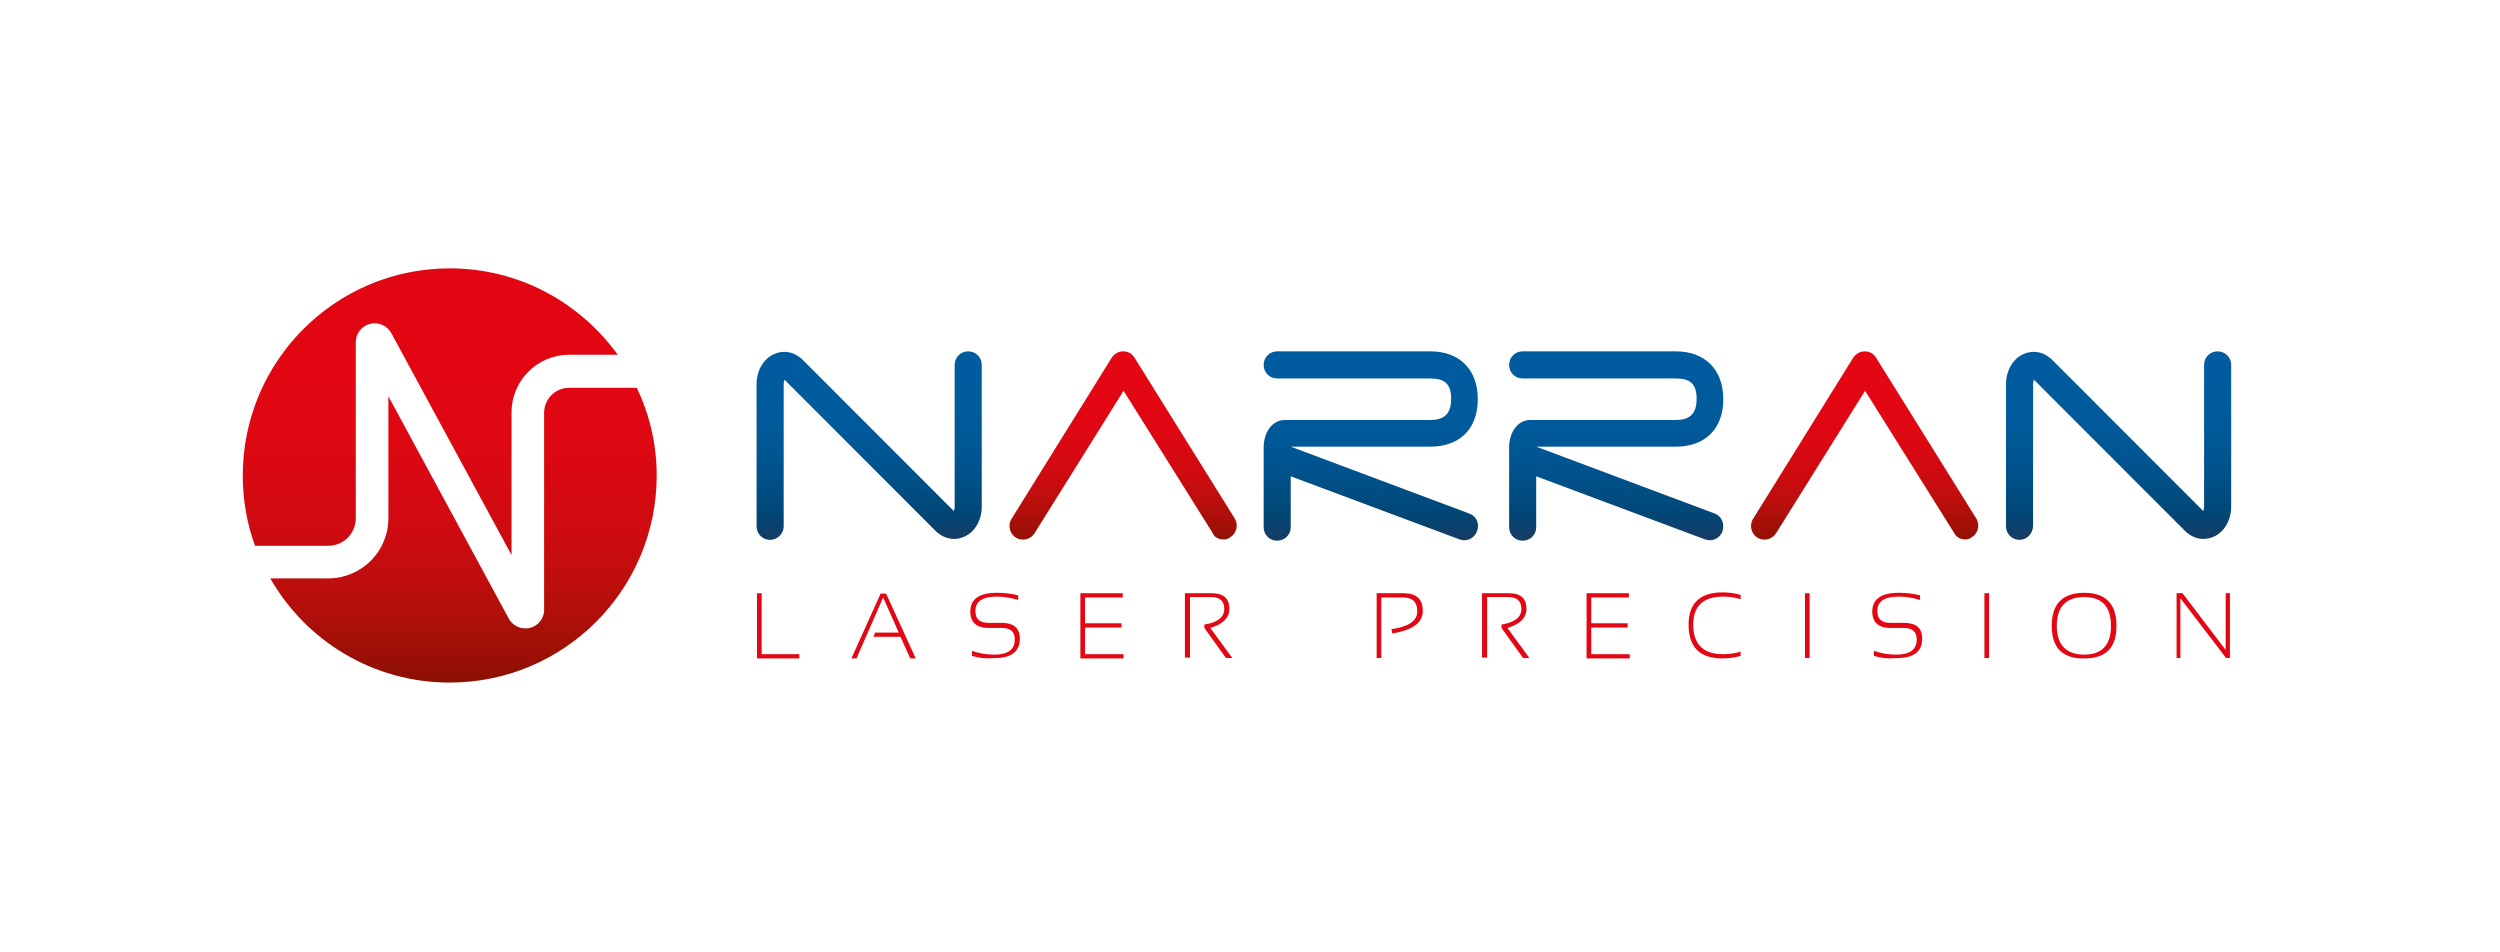
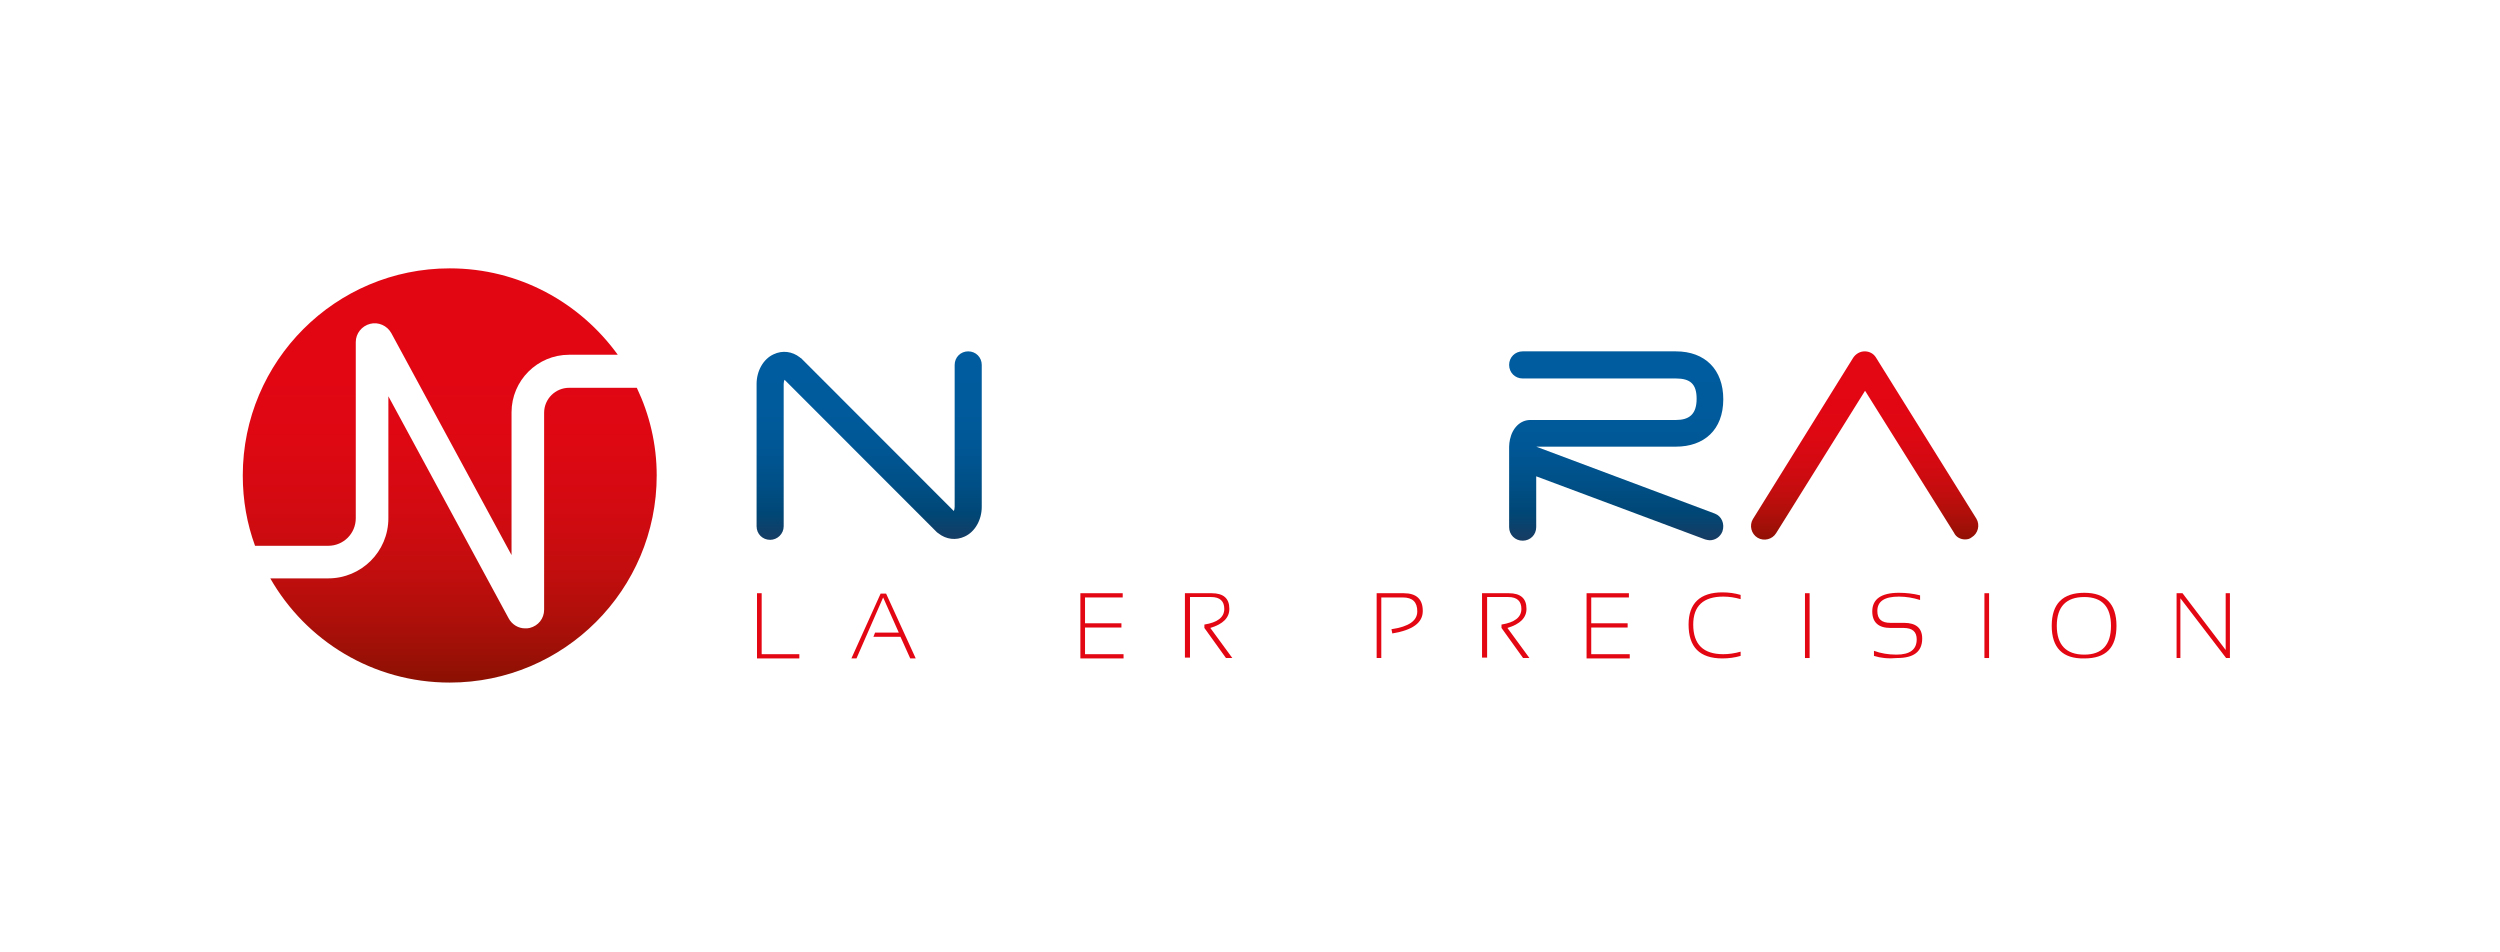
<svg xmlns="http://www.w3.org/2000/svg" width="793" zoomAndPan="magnify" viewBox="0 0 594.96 226.5" height="302" preserveAspectRatio="xMidYMid meet" version="1.0">
  <defs>
    <clipPath id="9dfd9785f2">
      <path d="M 57 63 L 157 63 L 157 163 L 57 163 Z M 57 63 " clip-rule="nonzero" />
    </clipPath>
    <clipPath id="2a05c30d86">
      <path d="M 60.695 129.848 C 58.781 124.605 57.777 119.059 57.777 113.113 C 57.777 85.898 79.836 63.824 107.031 63.824 C 123.551 63.824 138.055 71.988 147.02 84.387 L 135.434 84.387 C 127.879 84.387 121.738 90.535 121.738 98.094 L 121.738 132.062 L 93.129 79.246 C 92.125 77.43 90.008 76.523 88.094 77.027 C 86.078 77.531 84.668 79.348 84.668 81.363 L 84.668 123.293 C 84.668 126.922 81.75 129.848 78.121 129.848 Z M 135.434 92.25 C 132.211 92.25 129.492 94.867 129.492 98.195 L 129.492 145.066 C 129.492 147.184 128.082 148.898 126.066 149.402 C 125.664 149.5 125.363 149.5 124.961 149.5 C 123.348 149.5 121.836 148.594 121.031 147.082 L 92.426 94.266 L 92.426 123.293 C 92.426 131.258 85.98 137.605 78.121 137.605 L 64.324 137.605 C 72.785 152.426 88.699 162.402 107.031 162.402 C 134.227 162.402 156.285 140.328 156.285 113.113 C 156.285 105.656 154.574 98.598 151.551 92.25 Z M 135.434 92.25 " clip-rule="nonzero" />
    </clipPath>
    <linearGradient x1="71.536" gradientTransform="matrix(1.007, 0, 0, 1.008, 34.911, 51.425)" y1="110.1" x2="71.536" gradientUnits="userSpaceOnUse" y2="12.3" id="6b99b30413">
      <stop stop-opacity="1" stop-color="rgb(54.291%, 6.299%, 0.848%)" offset="0" />
      <stop stop-opacity="1" stop-color="rgb(54.68%, 6.299%, 0.948%)" offset="0.004" />
      <stop stop-opacity="1" stop-color="rgb(55.07%, 6.299%, 1.047%)" offset="0.008" />
      <stop stop-opacity="1" stop-color="rgb(55.46%, 6.299%, 1.144%)" offset="0.012" />
      <stop stop-opacity="1" stop-color="rgb(55.85%, 6.299%, 1.244%)" offset="0.016" />
      <stop stop-opacity="1" stop-color="rgb(56.239%, 6.299%, 1.343%)" offset="0.02" />
      <stop stop-opacity="1" stop-color="rgb(56.63%, 6.299%, 1.442%)" offset="0.023" />
      <stop stop-opacity="1" stop-color="rgb(57.019%, 6.299%, 1.541%)" offset="0.027" />
      <stop stop-opacity="1" stop-color="rgb(57.41%, 6.299%, 1.64%)" offset="0.031" />
      <stop stop-opacity="1" stop-color="rgb(57.799%, 6.299%, 1.74%)" offset="0.035" />
      <stop stop-opacity="1" stop-color="rgb(58.189%, 6.299%, 1.839%)" offset="0.039" />
      <stop stop-opacity="1" stop-color="rgb(58.58%, 6.299%, 1.936%)" offset="0.043" />
      <stop stop-opacity="1" stop-color="rgb(58.971%, 6.299%, 2.036%)" offset="0.047" />
      <stop stop-opacity="1" stop-color="rgb(59.36%, 6.299%, 2.135%)" offset="0.051" />
      <stop stop-opacity="1" stop-color="rgb(59.75%, 6.299%, 2.234%)" offset="0.055" />
      <stop stop-opacity="1" stop-color="rgb(60.13%, 6.296%, 2.325%)" offset="0.059" />
      <stop stop-opacity="1" stop-color="rgb(60.51%, 6.294%, 2.417%)" offset="0.062" />
      <stop stop-opacity="1" stop-color="rgb(60.841%, 6.279%, 2.472%)" offset="0.066" />
      <stop stop-opacity="1" stop-color="rgb(61.172%, 6.265%, 2.528%)" offset="0.07" />
      <stop stop-opacity="1" stop-color="rgb(61.504%, 6.25%, 2.583%)" offset="0.074" />
      <stop stop-opacity="1" stop-color="rgb(61.835%, 6.235%, 2.638%)" offset="0.078" />
      <stop stop-opacity="1" stop-color="rgb(62.164%, 6.219%, 2.693%)" offset="0.082" />
      <stop stop-opacity="1" stop-color="rgb(62.495%, 6.206%, 2.748%)" offset="0.086" />
      <stop stop-opacity="1" stop-color="rgb(62.827%, 6.19%, 2.803%)" offset="0.09" />
      <stop stop-opacity="1" stop-color="rgb(63.158%, 6.177%, 2.859%)" offset="0.094" />
      <stop stop-opacity="1" stop-color="rgb(63.489%, 6.161%, 2.914%)" offset="0.098" />
      <stop stop-opacity="1" stop-color="rgb(63.82%, 6.148%, 2.969%)" offset="0.102" />
      <stop stop-opacity="1" stop-color="rgb(64.151%, 6.133%, 3.024%)" offset="0.105" />
      <stop stop-opacity="1" stop-color="rgb(64.482%, 6.117%, 3.079%)" offset="0.109" />
      <stop stop-opacity="1" stop-color="rgb(64.813%, 6.102%, 3.134%)" offset="0.113" />
      <stop stop-opacity="1" stop-color="rgb(65.144%, 6.088%, 3.191%)" offset="0.117" />
      <stop stop-opacity="1" stop-color="rgb(65.475%, 6.073%, 3.246%)" offset="0.121" />
      <stop stop-opacity="1" stop-color="rgb(65.807%, 6.059%, 3.3%)" offset="0.125" />
      <stop stop-opacity="1" stop-color="rgb(66.138%, 6.044%, 3.355%)" offset="0.129" />
      <stop stop-opacity="1" stop-color="rgb(66.469%, 6.029%, 3.41%)" offset="0.133" />
      <stop stop-opacity="1" stop-color="rgb(66.8%, 6.013%, 3.465%)" offset="0.137" />
      <stop stop-opacity="1" stop-color="rgb(67.131%, 6%, 3.522%)" offset="0.141" />
      <stop stop-opacity="1" stop-color="rgb(67.462%, 5.984%, 3.577%)" offset="0.145" />
      <stop stop-opacity="1" stop-color="rgb(67.793%, 5.971%, 3.632%)" offset="0.148" />
      <stop stop-opacity="1" stop-color="rgb(68.124%, 5.956%, 3.687%)" offset="0.152" />
      <stop stop-opacity="1" stop-color="rgb(68.456%, 5.942%, 3.741%)" offset="0.156" />
      <stop stop-opacity="1" stop-color="rgb(68.787%, 5.927%, 3.796%)" offset="0.16" />
      <stop stop-opacity="1" stop-color="rgb(69.118%, 5.911%, 3.853%)" offset="0.164" />
      <stop stop-opacity="1" stop-color="rgb(69.405%, 5.89%, 3.906%)" offset="0.168" />
      <stop stop-opacity="1" stop-color="rgb(69.691%, 5.869%, 3.961%)" offset="0.172" />
      <stop stop-opacity="1" stop-color="rgb(69.945%, 5.841%, 4.015%)" offset="0.176" />
      <stop stop-opacity="1" stop-color="rgb(70.2%, 5.814%, 4.07%)" offset="0.18" />
      <stop stop-opacity="1" stop-color="rgb(70.453%, 5.786%, 4.123%)" offset="0.184" />
      <stop stop-opacity="1" stop-color="rgb(70.708%, 5.76%, 4.178%)" offset="0.188" />
      <stop stop-opacity="1" stop-color="rgb(70.963%, 5.733%, 4.233%)" offset="0.191" />
      <stop stop-opacity="1" stop-color="rgb(71.217%, 5.705%, 4.288%)" offset="0.195" />
      <stop stop-opacity="1" stop-color="rgb(71.471%, 5.678%, 4.341%)" offset="0.199" />
      <stop stop-opacity="1" stop-color="rgb(71.725%, 5.652%, 4.396%)" offset="0.203" />
      <stop stop-opacity="1" stop-color="rgb(71.979%, 5.624%, 4.449%)" offset="0.207" />
      <stop stop-opacity="1" stop-color="rgb(72.234%, 5.597%, 4.504%)" offset="0.211" />
      <stop stop-opacity="1" stop-color="rgb(72.487%, 5.569%, 4.558%)" offset="0.215" />
      <stop stop-opacity="1" stop-color="rgb(72.742%, 5.542%, 4.613%)" offset="0.219" />
      <stop stop-opacity="1" stop-color="rgb(72.997%, 5.515%, 4.666%)" offset="0.223" />
      <stop stop-opacity="1" stop-color="rgb(73.251%, 5.489%, 4.721%)" offset="0.227" />
      <stop stop-opacity="1" stop-color="rgb(73.505%, 5.461%, 4.774%)" offset="0.23" />
      <stop stop-opacity="1" stop-color="rgb(73.759%, 5.434%, 4.829%)" offset="0.234" />
      <stop stop-opacity="1" stop-color="rgb(74.013%, 5.406%, 4.883%)" offset="0.238" />
      <stop stop-opacity="1" stop-color="rgb(74.268%, 5.38%, 4.938%)" offset="0.242" />
      <stop stop-opacity="1" stop-color="rgb(74.522%, 5.353%, 4.991%)" offset="0.246" />
      <stop stop-opacity="1" stop-color="rgb(74.777%, 5.325%, 5.046%)" offset="0.25" />
      <stop stop-opacity="1" stop-color="rgb(75.031%, 5.298%, 5.099%)" offset="0.254" />
      <stop stop-opacity="1" stop-color="rgb(75.285%, 5.272%, 5.154%)" offset="0.258" />
      <stop stop-opacity="1" stop-color="rgb(75.539%, 5.244%, 5.208%)" offset="0.262" />
      <stop stop-opacity="1" stop-color="rgb(75.793%, 5.217%, 5.263%)" offset="0.266" />
      <stop stop-opacity="1" stop-color="rgb(76.048%, 5.19%, 5.318%)" offset="0.27" />
      <stop stop-opacity="1" stop-color="rgb(76.303%, 5.164%, 5.373%)" offset="0.273" />
      <stop stop-opacity="1" stop-color="rgb(76.556%, 5.136%, 5.426%)" offset="0.277" />
      <stop stop-opacity="1" stop-color="rgb(76.811%, 5.109%, 5.481%)" offset="0.281" />
      <stop stop-opacity="1" stop-color="rgb(76.996%, 5.074%, 5.521%)" offset="0.289" />
      <stop stop-opacity="1" stop-color="rgb(77.35%, 5%, 5.597%)" offset="0.297" />
      <stop stop-opacity="1" stop-color="rgb(77.69%, 4.926%, 5.672%)" offset="0.305" />
      <stop stop-opacity="1" stop-color="rgb(78.03%, 4.852%, 5.746%)" offset="0.312" />
      <stop stop-opacity="1" stop-color="rgb(78.371%, 4.778%, 5.82%)" offset="0.32" />
      <stop stop-opacity="1" stop-color="rgb(78.711%, 4.703%, 5.894%)" offset="0.328" />
      <stop stop-opacity="1" stop-color="rgb(79.051%, 4.63%, 5.969%)" offset="0.336" />
      <stop stop-opacity="1" stop-color="rgb(79.393%, 4.555%, 6.042%)" offset="0.344" />
      <stop stop-opacity="1" stop-color="rgb(79.733%, 4.48%, 6.117%)" offset="0.352" />
      <stop stop-opacity="1" stop-color="rgb(80.074%, 4.407%, 6.192%)" offset="0.359" />
      <stop stop-opacity="1" stop-color="rgb(80.414%, 4.332%, 6.265%)" offset="0.367" />
      <stop stop-opacity="1" stop-color="rgb(80.754%, 4.257%, 6.34%)" offset="0.375" />
      <stop stop-opacity="1" stop-color="rgb(81.094%, 4.184%, 6.415%)" offset="0.383" />
      <stop stop-opacity="1" stop-color="rgb(81.435%, 4.109%, 6.488%)" offset="0.391" />
      <stop stop-opacity="1" stop-color="rgb(81.775%, 4.034%, 6.563%)" offset="0.398" />
      <stop stop-opacity="1" stop-color="rgb(82.115%, 3.961%, 6.638%)" offset="0.406" />
      <stop stop-opacity="1" stop-color="rgb(82.414%, 3.897%, 6.694%)" offset="0.414" />
      <stop stop-opacity="1" stop-color="rgb(82.649%, 3.847%, 6.725%)" offset="0.422" />
      <stop stop-opacity="1" stop-color="rgb(82.863%, 3.804%, 6.746%)" offset="0.43" />
      <stop stop-opacity="1" stop-color="rgb(83.078%, 3.76%, 6.769%)" offset="0.438" />
      <stop stop-opacity="1" stop-color="rgb(83.292%, 3.716%, 6.79%)" offset="0.445" />
      <stop stop-opacity="1" stop-color="rgb(83.505%, 3.671%, 6.813%)" offset="0.453" />
      <stop stop-opacity="1" stop-color="rgb(83.72%, 3.627%, 6.834%)" offset="0.461" />
      <stop stop-opacity="1" stop-color="rgb(83.934%, 3.584%, 6.856%)" offset="0.469" />
      <stop stop-opacity="1" stop-color="rgb(84.148%, 3.54%, 6.879%)" offset="0.477" />
      <stop stop-opacity="1" stop-color="rgb(84.363%, 3.496%, 6.9%)" offset="0.484" />
      <stop stop-opacity="1" stop-color="rgb(84.576%, 3.452%, 6.923%)" offset="0.492" />
      <stop stop-opacity="1" stop-color="rgb(84.792%, 3.407%, 6.944%)" offset="0.5" />
      <stop stop-opacity="1" stop-color="rgb(85.005%, 3.365%, 6.966%)" offset="0.508" />
      <stop stop-opacity="1" stop-color="rgb(85.219%, 3.32%, 6.989%)" offset="0.516" />
      <stop stop-opacity="1" stop-color="rgb(85.434%, 3.276%, 7.01%)" offset="0.523" />
      <stop stop-opacity="1" stop-color="rgb(85.648%, 3.232%, 7.033%)" offset="0.531" />
      <stop stop-opacity="1" stop-color="rgb(85.861%, 3.188%, 7.054%)" offset="0.539" />
      <stop stop-opacity="1" stop-color="rgb(86.076%, 3.145%, 7.075%)" offset="0.547" />
      <stop stop-opacity="1" stop-color="rgb(86.317%, 3.087%, 7.106%)" offset="0.562" />
      <stop stop-opacity="1" stop-color="rgb(86.559%, 3.02%, 7.144%)" offset="0.578" />
      <stop stop-opacity="1" stop-color="rgb(86.769%, 2.956%, 7.181%)" offset="0.594" />
      <stop stop-opacity="1" stop-color="rgb(86.98%, 2.892%, 7.217%)" offset="0.609" />
      <stop stop-opacity="1" stop-color="rgb(87.192%, 2.827%, 7.254%)" offset="0.625" />
      <stop stop-opacity="1" stop-color="rgb(87.402%, 2.763%, 7.291%)" offset="0.641" />
      <stop stop-opacity="1" stop-color="rgb(87.613%, 2.699%, 7.327%)" offset="0.656" />
      <stop stop-opacity="1" stop-color="rgb(87.825%, 2.635%, 7.364%)" offset="0.672" />
      <stop stop-opacity="1" stop-color="rgb(88.036%, 2.571%, 7.401%)" offset="0.688" />
      <stop stop-opacity="1" stop-color="rgb(88.246%, 2.507%, 7.437%)" offset="0.703" />
      <stop stop-opacity="1" stop-color="rgb(88.457%, 2.443%, 7.475%)" offset="0.719" />
      <stop stop-opacity="1" stop-color="rgb(88.602%, 2.405%, 7.497%)" offset="0.75" />
      <stop stop-opacity="1" stop-color="rgb(88.82%, 2.399%, 7.5%)" offset="1" />
    </linearGradient>
    <clipPath id="c3e2abcc5e">
      <path d="M 180 83 L 234 83 L 234 129 L 180 129 Z M 180 83 " clip-rule="nonzero" />
    </clipPath>
    <clipPath id="6dd493693a">
      <path d="M 183.281 128.434 C 181.465 128.434 180.055 127.023 180.055 125.211 L 180.055 91.34 C 180.055 88.215 181.668 85.395 184.086 84.285 C 186.199 83.277 188.516 83.578 190.332 84.992 C 190.43 85.09 190.531 85.191 190.633 85.191 L 226.996 121.582 C 227.094 121.379 227.195 120.977 227.195 120.574 L 227.195 86.805 C 227.195 84.992 228.605 83.578 230.418 83.578 C 232.23 83.578 233.641 84.992 233.641 86.805 L 233.641 120.574 C 233.641 123.695 232.031 126.52 229.613 127.629 C 227.5 128.637 225.18 128.332 223.367 126.922 C 223.27 126.82 223.168 126.723 223.066 126.723 L 186.703 90.332 C 186.605 90.535 186.504 90.938 186.504 91.34 L 186.504 125.211 C 186.504 127.023 184.992 128.434 183.281 128.434 Z M 183.281 128.434 " clip-rule="nonzero" />
    </clipPath>
    <linearGradient x1="170.699" gradientTransform="matrix(1.007, 0, 0, 1.008, 34.911, 51.425)" y1="76.6" x2="170.699" gradientUnits="userSpaceOnUse" y2="31.6" id="07cb20c7b1">
      <stop stop-opacity="1" stop-color="rgb(8.949%, 23.705%, 38.777%)" offset="0" />
      <stop stop-opacity="1" stop-color="rgb(8.704%, 23.816%, 38.983%)" offset="0.004" />
      <stop stop-opacity="1" stop-color="rgb(8.458%, 23.929%, 39.189%)" offset="0.008" />
      <stop stop-opacity="1" stop-color="rgb(8.212%, 24.042%, 39.395%)" offset="0.012" />
      <stop stop-opacity="1" stop-color="rgb(7.967%, 24.155%, 39.603%)" offset="0.016" />
      <stop stop-opacity="1" stop-color="rgb(7.721%, 24.266%, 39.809%)" offset="0.02" />
      <stop stop-opacity="1" stop-color="rgb(7.475%, 24.379%, 40.016%)" offset="0.023" />
      <stop stop-opacity="1" stop-color="rgb(7.23%, 24.49%, 40.222%)" offset="0.027" />
      <stop stop-opacity="1" stop-color="rgb(6.984%, 24.603%, 40.428%)" offset="0.031" />
      <stop stop-opacity="1" stop-color="rgb(6.738%, 24.716%, 40.634%)" offset="0.035" />
      <stop stop-opacity="1" stop-color="rgb(6.493%, 24.829%, 40.842%)" offset="0.039" />
      <stop stop-opacity="1" stop-color="rgb(6.247%, 24.94%, 41.048%)" offset="0.043" />
      <stop stop-opacity="1" stop-color="rgb(6.001%, 25.053%, 41.255%)" offset="0.047" />
      <stop stop-opacity="1" stop-color="rgb(5.756%, 25.165%, 41.461%)" offset="0.051" />
      <stop stop-opacity="1" stop-color="rgb(5.51%, 25.278%, 41.667%)" offset="0.055" />
      <stop stop-opacity="1" stop-color="rgb(5.264%, 25.391%, 41.873%)" offset="0.059" />
      <stop stop-opacity="1" stop-color="rgb(5.019%, 25.504%, 42.081%)" offset="0.062" />
      <stop stop-opacity="1" stop-color="rgb(4.773%, 25.615%, 42.287%)" offset="0.066" />
      <stop stop-opacity="1" stop-color="rgb(4.527%, 25.728%, 42.494%)" offset="0.07" />
      <stop stop-opacity="1" stop-color="rgb(4.282%, 25.839%, 42.7%)" offset="0.074" />
      <stop stop-opacity="1" stop-color="rgb(4.036%, 25.952%, 42.906%)" offset="0.078" />
      <stop stop-opacity="1" stop-color="rgb(3.79%, 26.065%, 43.112%)" offset="0.082" />
      <stop stop-opacity="1" stop-color="rgb(3.545%, 26.178%, 43.32%)" offset="0.086" />
      <stop stop-opacity="1" stop-color="rgb(3.299%, 26.289%, 43.526%)" offset="0.09" />
      <stop stop-opacity="1" stop-color="rgb(3.053%, 26.402%, 43.732%)" offset="0.094" />
      <stop stop-opacity="1" stop-color="rgb(2.808%, 26.514%, 43.938%)" offset="0.098" />
      <stop stop-opacity="1" stop-color="rgb(2.562%, 26.627%, 44.145%)" offset="0.102" />
      <stop stop-opacity="1" stop-color="rgb(2.316%, 26.738%, 44.351%)" offset="0.105" />
      <stop stop-opacity="1" stop-color="rgb(2.071%, 26.851%, 44.559%)" offset="0.109" />
      <stop stop-opacity="1" stop-color="rgb(1.825%, 26.964%, 44.765%)" offset="0.113" />
      <stop stop-opacity="1" stop-color="rgb(1.579%, 27.077%, 44.971%)" offset="0.117" />
      <stop stop-opacity="1" stop-color="rgb(1.334%, 27.188%, 45.177%)" offset="0.121" />
      <stop stop-opacity="1" stop-color="rgb(1.088%, 27.301%, 45.384%)" offset="0.125" />
      <stop stop-opacity="1" stop-color="rgb(0.842%, 27.412%, 45.59%)" offset="0.129" />
      <stop stop-opacity="1" stop-color="rgb(0.597%, 27.525%, 45.798%)" offset="0.133" />
      <stop stop-opacity="1" stop-color="rgb(0.351%, 27.638%, 46.004%)" offset="0.137" />
      <stop stop-opacity="1" stop-color="rgb(0.105%, 27.751%, 46.21%)" offset="0.141" />
      <stop stop-opacity="1" stop-color="rgb(0.052%, 27.843%, 46.385%)" offset="0.148" />
      <stop stop-opacity="1" stop-color="rgb(0%, 28.02%, 46.727%)" offset="0.156" />
      <stop stop-opacity="1" stop-color="rgb(0%, 28.191%, 47.061%)" offset="0.164" />
      <stop stop-opacity="1" stop-color="rgb(0%, 28.363%, 47.395%)" offset="0.172" />
      <stop stop-opacity="1" stop-color="rgb(0%, 28.535%, 47.729%)" offset="0.18" />
      <stop stop-opacity="1" stop-color="rgb(0%, 28.706%, 48.065%)" offset="0.188" />
      <stop stop-opacity="1" stop-color="rgb(0%, 28.879%, 48.399%)" offset="0.195" />
      <stop stop-opacity="1" stop-color="rgb(0%, 29.051%, 48.734%)" offset="0.203" />
      <stop stop-opacity="1" stop-color="rgb(0%, 29.222%, 49.068%)" offset="0.211" />
      <stop stop-opacity="1" stop-color="rgb(0%, 29.395%, 49.402%)" offset="0.219" />
      <stop stop-opacity="1" stop-color="rgb(0%, 29.567%, 49.736%)" offset="0.227" />
      <stop stop-opacity="1" stop-color="rgb(0%, 29.738%, 50.07%)" offset="0.234" />
      <stop stop-opacity="1" stop-color="rgb(0%, 29.91%, 50.404%)" offset="0.242" />
      <stop stop-opacity="1" stop-color="rgb(0%, 30.083%, 50.739%)" offset="0.25" />
      <stop stop-opacity="1" stop-color="rgb(0%, 30.254%, 51.073%)" offset="0.258" />
      <stop stop-opacity="1" stop-color="rgb(0%, 30.426%, 51.407%)" offset="0.266" />
      <stop stop-opacity="1" stop-color="rgb(0%, 30.597%, 51.741%)" offset="0.273" />
      <stop stop-opacity="1" stop-color="rgb(0%, 30.769%, 52.075%)" offset="0.281" />
      <stop stop-opacity="1" stop-color="rgb(0%, 30.942%, 52.409%)" offset="0.289" />
      <stop stop-opacity="1" stop-color="rgb(0%, 31.113%, 52.744%)" offset="0.297" />
      <stop stop-opacity="1" stop-color="rgb(0%, 31.285%, 53.078%)" offset="0.305" />
      <stop stop-opacity="1" stop-color="rgb(0%, 31.433%, 53.363%)" offset="0.312" />
      <stop stop-opacity="1" stop-color="rgb(0%, 31.552%, 53.589%)" offset="0.32" />
      <stop stop-opacity="1" stop-color="rgb(0%, 31.667%, 53.804%)" offset="0.328" />
      <stop stop-opacity="1" stop-color="rgb(0%, 31.781%, 54.021%)" offset="0.336" />
      <stop stop-opacity="1" stop-color="rgb(0%, 31.895%, 54.236%)" offset="0.344" />
      <stop stop-opacity="1" stop-color="rgb(0%, 32.01%, 54.453%)" offset="0.352" />
      <stop stop-opacity="1" stop-color="rgb(0%, 32.124%, 54.669%)" offset="0.359" />
      <stop stop-opacity="1" stop-color="rgb(0%, 32.239%, 54.884%)" offset="0.367" />
      <stop stop-opacity="1" stop-color="rgb(0%, 32.353%, 55.101%)" offset="0.375" />
      <stop stop-opacity="1" stop-color="rgb(0%, 32.468%, 55.318%)" offset="0.383" />
      <stop stop-opacity="1" stop-color="rgb(0%, 32.582%, 55.533%)" offset="0.391" />
      <stop stop-opacity="1" stop-color="rgb(0%, 32.697%, 55.75%)" offset="0.398" />
      <stop stop-opacity="1" stop-color="rgb(0%, 32.809%, 55.966%)" offset="0.406" />
      <stop stop-opacity="1" stop-color="rgb(0%, 32.924%, 56.181%)" offset="0.414" />
      <stop stop-opacity="1" stop-color="rgb(0%, 33.038%, 56.398%)" offset="0.422" />
      <stop stop-opacity="1" stop-color="rgb(0%, 33.153%, 56.613%)" offset="0.43" />
      <stop stop-opacity="1" stop-color="rgb(0%, 33.267%, 56.83%)" offset="0.438" />
      <stop stop-opacity="1" stop-color="rgb(0%, 33.382%, 57.047%)" offset="0.445" />
      <stop stop-opacity="1" stop-color="rgb(0%, 33.496%, 57.262%)" offset="0.453" />
      <stop stop-opacity="1" stop-color="rgb(0%, 33.611%, 57.478%)" offset="0.461" />
      <stop stop-opacity="1" stop-color="rgb(0%, 33.725%, 57.695%)" offset="0.469" />
      <stop stop-opacity="1" stop-color="rgb(0%, 33.839%, 57.91%)" offset="0.477" />
      <stop stop-opacity="1" stop-color="rgb(0%, 33.954%, 58.127%)" offset="0.484" />
      <stop stop-opacity="1" stop-color="rgb(0%, 34.09%, 58.388%)" offset="0.5" />
      <stop stop-opacity="1" stop-color="rgb(0%, 34.225%, 58.653%)" offset="0.516" />
      <stop stop-opacity="1" stop-color="rgb(0%, 34.34%, 58.879%)" offset="0.531" />
      <stop stop-opacity="1" stop-color="rgb(0%, 34.453%, 59.106%)" offset="0.547" />
      <stop stop-opacity="1" stop-color="rgb(0%, 34.566%, 59.334%)" offset="0.562" />
      <stop stop-opacity="1" stop-color="rgb(0%, 34.68%, 59.561%)" offset="0.578" />
      <stop stop-opacity="1" stop-color="rgb(0%, 34.793%, 59.787%)" offset="0.594" />
      <stop stop-opacity="1" stop-color="rgb(0%, 34.906%, 60.014%)" offset="0.609" />
      <stop stop-opacity="1" stop-color="rgb(0%, 35.02%, 60.242%)" offset="0.625" />
      <stop stop-opacity="1" stop-color="rgb(0%, 35.133%, 60.468%)" offset="0.641" />
      <stop stop-opacity="1" stop-color="rgb(0%, 35.248%, 60.695%)" offset="0.656" />
      <stop stop-opacity="1" stop-color="rgb(0%, 35.361%, 60.922%)" offset="0.672" />
      <stop stop-opacity="1" stop-color="rgb(0%, 35.474%, 61.148%)" offset="0.688" />
      <stop stop-opacity="1" stop-color="rgb(0%, 35.625%, 61.44%)" offset="0.719" />
      <stop stop-opacity="1" stop-color="rgb(0%, 35.753%, 61.653%)" offset="0.75" />
      <stop stop-opacity="1" stop-color="rgb(0%, 35.928%, 61.829%)" offset="0.875" />
      <stop stop-opacity="1" stop-color="rgb(0%, 36.211%, 62.111%)" offset="1" />
    </linearGradient>
    <clipPath id="b7b6e37118">
      <path d="M 477 83 L 531 83 L 531 129 L 477 129 Z M 477 83 " clip-rule="nonzero" />
    </clipPath>
    <clipPath id="f8b1c92471">
      <path d="M 480.621 128.434 C 478.809 128.434 477.398 127.023 477.398 125.211 L 477.398 91.34 C 477.398 88.215 479.012 85.395 481.426 84.285 C 483.543 83.277 485.859 83.578 487.672 84.992 C 487.773 85.09 487.875 85.191 487.973 85.191 L 524.336 121.582 C 524.438 121.379 524.539 120.977 524.539 120.574 L 524.539 86.805 C 524.539 84.992 525.949 83.578 527.762 83.578 C 529.574 83.578 530.984 84.992 530.984 86.805 L 530.984 120.574 C 530.984 123.695 529.371 126.52 526.957 127.629 C 524.84 128.637 522.523 128.332 520.711 126.922 C 520.609 126.82 520.508 126.723 520.406 126.723 L 484.047 90.332 C 483.945 90.535 483.844 90.938 483.844 91.34 L 483.844 125.211 C 483.742 127.023 482.332 128.434 480.621 128.434 Z M 480.621 128.434 " clip-rule="nonzero" />
    </clipPath>
    <linearGradient x1="465.881" gradientTransform="matrix(1.007, 0, 0, 1.008, 34.911, 51.425)" y1="76.6" x2="465.881" gradientUnits="userSpaceOnUse" y2="31.6" id="bb6333fb8e">
      <stop stop-opacity="1" stop-color="rgb(8.949%, 23.705%, 38.777%)" offset="0" />
      <stop stop-opacity="1" stop-color="rgb(8.704%, 23.816%, 38.983%)" offset="0.004" />
      <stop stop-opacity="1" stop-color="rgb(8.458%, 23.929%, 39.189%)" offset="0.008" />
      <stop stop-opacity="1" stop-color="rgb(8.212%, 24.042%, 39.395%)" offset="0.012" />
      <stop stop-opacity="1" stop-color="rgb(7.967%, 24.155%, 39.603%)" offset="0.016" />
      <stop stop-opacity="1" stop-color="rgb(7.721%, 24.266%, 39.809%)" offset="0.02" />
      <stop stop-opacity="1" stop-color="rgb(7.475%, 24.379%, 40.016%)" offset="0.023" />
      <stop stop-opacity="1" stop-color="rgb(7.23%, 24.49%, 40.222%)" offset="0.027" />
      <stop stop-opacity="1" stop-color="rgb(6.984%, 24.603%, 40.428%)" offset="0.031" />
      <stop stop-opacity="1" stop-color="rgb(6.738%, 24.716%, 40.634%)" offset="0.035" />
      <stop stop-opacity="1" stop-color="rgb(6.493%, 24.829%, 40.842%)" offset="0.039" />
      <stop stop-opacity="1" stop-color="rgb(6.247%, 24.94%, 41.048%)" offset="0.043" />
      <stop stop-opacity="1" stop-color="rgb(6.001%, 25.053%, 41.255%)" offset="0.047" />
      <stop stop-opacity="1" stop-color="rgb(5.756%, 25.165%, 41.461%)" offset="0.051" />
      <stop stop-opacity="1" stop-color="rgb(5.51%, 25.278%, 41.667%)" offset="0.055" />
      <stop stop-opacity="1" stop-color="rgb(5.264%, 25.391%, 41.873%)" offset="0.059" />
      <stop stop-opacity="1" stop-color="rgb(5.019%, 25.504%, 42.081%)" offset="0.062" />
      <stop stop-opacity="1" stop-color="rgb(4.773%, 25.615%, 42.287%)" offset="0.066" />
      <stop stop-opacity="1" stop-color="rgb(4.527%, 25.728%, 42.494%)" offset="0.07" />
      <stop stop-opacity="1" stop-color="rgb(4.282%, 25.839%, 42.7%)" offset="0.074" />
      <stop stop-opacity="1" stop-color="rgb(4.036%, 25.952%, 42.906%)" offset="0.078" />
      <stop stop-opacity="1" stop-color="rgb(3.79%, 26.065%, 43.112%)" offset="0.082" />
      <stop stop-opacity="1" stop-color="rgb(3.545%, 26.178%, 43.32%)" offset="0.086" />
      <stop stop-opacity="1" stop-color="rgb(3.299%, 26.289%, 43.526%)" offset="0.09" />
      <stop stop-opacity="1" stop-color="rgb(3.053%, 26.402%, 43.732%)" offset="0.094" />
      <stop stop-opacity="1" stop-color="rgb(2.808%, 26.514%, 43.938%)" offset="0.098" />
      <stop stop-opacity="1" stop-color="rgb(2.562%, 26.627%, 44.145%)" offset="0.102" />
      <stop stop-opacity="1" stop-color="rgb(2.316%, 26.738%, 44.351%)" offset="0.105" />
      <stop stop-opacity="1" stop-color="rgb(2.071%, 26.851%, 44.559%)" offset="0.109" />
      <stop stop-opacity="1" stop-color="rgb(1.825%, 26.964%, 44.765%)" offset="0.113" />
      <stop stop-opacity="1" stop-color="rgb(1.579%, 27.077%, 44.971%)" offset="0.117" />
      <stop stop-opacity="1" stop-color="rgb(1.334%, 27.188%, 45.177%)" offset="0.121" />
      <stop stop-opacity="1" stop-color="rgb(1.088%, 27.301%, 45.384%)" offset="0.125" />
      <stop stop-opacity="1" stop-color="rgb(0.842%, 27.412%, 45.59%)" offset="0.129" />
      <stop stop-opacity="1" stop-color="rgb(0.597%, 27.525%, 45.798%)" offset="0.133" />
      <stop stop-opacity="1" stop-color="rgb(0.351%, 27.638%, 46.004%)" offset="0.137" />
      <stop stop-opacity="1" stop-color="rgb(0.105%, 27.751%, 46.21%)" offset="0.141" />
      <stop stop-opacity="1" stop-color="rgb(0.052%, 27.843%, 46.385%)" offset="0.148" />
      <stop stop-opacity="1" stop-color="rgb(0%, 28.02%, 46.727%)" offset="0.156" />
      <stop stop-opacity="1" stop-color="rgb(0%, 28.191%, 47.061%)" offset="0.164" />
      <stop stop-opacity="1" stop-color="rgb(0%, 28.363%, 47.395%)" offset="0.172" />
      <stop stop-opacity="1" stop-color="rgb(0%, 28.535%, 47.729%)" offset="0.18" />
      <stop stop-opacity="1" stop-color="rgb(0%, 28.706%, 48.065%)" offset="0.188" />
      <stop stop-opacity="1" stop-color="rgb(0%, 28.879%, 48.399%)" offset="0.195" />
      <stop stop-opacity="1" stop-color="rgb(0%, 29.051%, 48.734%)" offset="0.203" />
      <stop stop-opacity="1" stop-color="rgb(0%, 29.222%, 49.068%)" offset="0.211" />
      <stop stop-opacity="1" stop-color="rgb(0%, 29.395%, 49.402%)" offset="0.219" />
      <stop stop-opacity="1" stop-color="rgb(0%, 29.567%, 49.736%)" offset="0.227" />
      <stop stop-opacity="1" stop-color="rgb(0%, 29.738%, 50.07%)" offset="0.234" />
      <stop stop-opacity="1" stop-color="rgb(0%, 29.91%, 50.404%)" offset="0.242" />
      <stop stop-opacity="1" stop-color="rgb(0%, 30.083%, 50.739%)" offset="0.25" />
      <stop stop-opacity="1" stop-color="rgb(0%, 30.254%, 51.073%)" offset="0.258" />
      <stop stop-opacity="1" stop-color="rgb(0%, 30.426%, 51.407%)" offset="0.266" />
      <stop stop-opacity="1" stop-color="rgb(0%, 30.597%, 51.741%)" offset="0.273" />
      <stop stop-opacity="1" stop-color="rgb(0%, 30.769%, 52.075%)" offset="0.281" />
      <stop stop-opacity="1" stop-color="rgb(0%, 30.942%, 52.409%)" offset="0.289" />
      <stop stop-opacity="1" stop-color="rgb(0%, 31.113%, 52.744%)" offset="0.297" />
      <stop stop-opacity="1" stop-color="rgb(0%, 31.285%, 53.078%)" offset="0.305" />
      <stop stop-opacity="1" stop-color="rgb(0%, 31.433%, 53.363%)" offset="0.312" />
      <stop stop-opacity="1" stop-color="rgb(0%, 31.552%, 53.589%)" offset="0.32" />
      <stop stop-opacity="1" stop-color="rgb(0%, 31.667%, 53.804%)" offset="0.328" />
      <stop stop-opacity="1" stop-color="rgb(0%, 31.781%, 54.021%)" offset="0.336" />
      <stop stop-opacity="1" stop-color="rgb(0%, 31.895%, 54.236%)" offset="0.344" />
      <stop stop-opacity="1" stop-color="rgb(0%, 32.01%, 54.453%)" offset="0.352" />
      <stop stop-opacity="1" stop-color="rgb(0%, 32.124%, 54.669%)" offset="0.359" />
      <stop stop-opacity="1" stop-color="rgb(0%, 32.239%, 54.884%)" offset="0.367" />
      <stop stop-opacity="1" stop-color="rgb(0%, 32.353%, 55.101%)" offset="0.375" />
      <stop stop-opacity="1" stop-color="rgb(0%, 32.468%, 55.318%)" offset="0.383" />
      <stop stop-opacity="1" stop-color="rgb(0%, 32.582%, 55.533%)" offset="0.391" />
      <stop stop-opacity="1" stop-color="rgb(0%, 32.697%, 55.75%)" offset="0.398" />
      <stop stop-opacity="1" stop-color="rgb(0%, 32.809%, 55.966%)" offset="0.406" />
      <stop stop-opacity="1" stop-color="rgb(0%, 32.924%, 56.181%)" offset="0.414" />
      <stop stop-opacity="1" stop-color="rgb(0%, 33.038%, 56.398%)" offset="0.422" />
      <stop stop-opacity="1" stop-color="rgb(0%, 33.153%, 56.613%)" offset="0.43" />
      <stop stop-opacity="1" stop-color="rgb(0%, 33.267%, 56.83%)" offset="0.438" />
      <stop stop-opacity="1" stop-color="rgb(0%, 33.382%, 57.047%)" offset="0.445" />
      <stop stop-opacity="1" stop-color="rgb(0%, 33.496%, 57.262%)" offset="0.453" />
      <stop stop-opacity="1" stop-color="rgb(0%, 33.611%, 57.478%)" offset="0.461" />
      <stop stop-opacity="1" stop-color="rgb(0%, 33.725%, 57.695%)" offset="0.469" />
      <stop stop-opacity="1" stop-color="rgb(0%, 33.839%, 57.91%)" offset="0.477" />
      <stop stop-opacity="1" stop-color="rgb(0%, 33.954%, 58.127%)" offset="0.484" />
      <stop stop-opacity="1" stop-color="rgb(0%, 34.09%, 58.388%)" offset="0.5" />
      <stop stop-opacity="1" stop-color="rgb(0%, 34.225%, 58.653%)" offset="0.516" />
      <stop stop-opacity="1" stop-color="rgb(0%, 34.34%, 58.879%)" offset="0.531" />
      <stop stop-opacity="1" stop-color="rgb(0%, 34.453%, 59.106%)" offset="0.547" />
      <stop stop-opacity="1" stop-color="rgb(0%, 34.566%, 59.334%)" offset="0.562" />
      <stop stop-opacity="1" stop-color="rgb(0%, 34.68%, 59.561%)" offset="0.578" />
      <stop stop-opacity="1" stop-color="rgb(0%, 34.793%, 59.787%)" offset="0.594" />
      <stop stop-opacity="1" stop-color="rgb(0%, 34.906%, 60.014%)" offset="0.609" />
      <stop stop-opacity="1" stop-color="rgb(0%, 35.02%, 60.242%)" offset="0.625" />
      <stop stop-opacity="1" stop-color="rgb(0%, 35.133%, 60.468%)" offset="0.641" />
      <stop stop-opacity="1" stop-color="rgb(0%, 35.248%, 60.695%)" offset="0.656" />
      <stop stop-opacity="1" stop-color="rgb(0%, 35.361%, 60.922%)" offset="0.672" />
      <stop stop-opacity="1" stop-color="rgb(0%, 35.474%, 61.148%)" offset="0.688" />
      <stop stop-opacity="1" stop-color="rgb(0%, 35.625%, 61.44%)" offset="0.719" />
      <stop stop-opacity="1" stop-color="rgb(0%, 35.753%, 61.653%)" offset="0.75" />
      <stop stop-opacity="1" stop-color="rgb(0%, 35.928%, 61.829%)" offset="0.875" />
      <stop stop-opacity="1" stop-color="rgb(0%, 36.211%, 62.111%)" offset="1" />
    </linearGradient>
    <clipPath id="8840c5a9b9">
      <path d="M 240 83 L 295 83 L 295 129 L 240 129 Z M 240 83 " clip-rule="nonzero" />
    </clipPath>
    <clipPath id="794ec0d301">
-       <path d="M 291.156 128.332 C 291.762 128.332 292.266 128.234 292.77 127.828 C 294.277 126.922 294.781 124.906 293.875 123.395 L 270.004 85.09 C 269.398 84.082 268.395 83.578 267.285 83.578 C 266.176 83.578 265.168 84.184 264.566 85.09 L 240.691 123.496 C 239.785 125.008 240.289 127.023 241.801 127.93 C 243.312 128.836 245.328 128.332 246.234 126.82 L 267.387 92.953 L 288.539 126.723 C 288.941 127.828 290.047 128.332 291.156 128.332 Z M 291.156 128.332 " clip-rule="nonzero" />
-     </clipPath>
+       </clipPath>
    <linearGradient x1="183.46" gradientTransform="matrix(-1.007, 0, 0, 1.008, 452.063, 51.425)" y1="31.9" x2="183.46" gradientUnits="userSpaceOnUse" y2="76.8" id="87f64e93a5">
      <stop stop-opacity="1" stop-color="rgb(89%, 2.399%, 7.5%)" offset="0" />
      <stop stop-opacity="1" stop-color="rgb(88.823%, 2.399%, 7.5%)" offset="0.25" />
      <stop stop-opacity="1" stop-color="rgb(88.625%, 2.399%, 7.5%)" offset="0.281" />
      <stop stop-opacity="1" stop-color="rgb(88.412%, 2.455%, 7.466%)" offset="0.312" />
      <stop stop-opacity="1" stop-color="rgb(88.12%, 2.545%, 7.416%)" offset="0.328" />
      <stop stop-opacity="1" stop-color="rgb(87.912%, 2.608%, 7.379%)" offset="0.344" />
      <stop stop-opacity="1" stop-color="rgb(87.704%, 2.672%, 7.343%)" offset="0.359" />
      <stop stop-opacity="1" stop-color="rgb(87.495%, 2.734%, 7.307%)" offset="0.375" />
      <stop stop-opacity="1" stop-color="rgb(87.288%, 2.798%, 7.271%)" offset="0.391" />
      <stop stop-opacity="1" stop-color="rgb(87.08%, 2.861%, 7.234%)" offset="0.406" />
      <stop stop-opacity="1" stop-color="rgb(86.873%, 2.924%, 7.199%)" offset="0.422" />
      <stop stop-opacity="1" stop-color="rgb(86.665%, 2.988%, 7.162%)" offset="0.438" />
      <stop stop-opacity="1" stop-color="rgb(86.458%, 3.05%, 7.126%)" offset="0.453" />
      <stop stop-opacity="1" stop-color="rgb(86.171%, 3.122%, 7.088%)" offset="0.469" />
      <stop stop-opacity="1" stop-color="rgb(85.884%, 3.185%, 7.057%)" offset="0.477" />
      <stop stop-opacity="1" stop-color="rgb(85.674%, 3.227%, 7.034%)" offset="0.484" />
      <stop stop-opacity="1" stop-color="rgb(85.461%, 3.27%, 7.013%)" offset="0.492" />
      <stop stop-opacity="1" stop-color="rgb(85.251%, 3.314%, 6.992%)" offset="0.5" />
      <stop stop-opacity="1" stop-color="rgb(85.04%, 3.357%, 6.97%)" offset="0.508" />
      <stop stop-opacity="1" stop-color="rgb(84.83%, 3.4%, 6.949%)" offset="0.516" />
      <stop stop-opacity="1" stop-color="rgb(84.619%, 3.444%, 6.927%)" offset="0.523" />
      <stop stop-opacity="1" stop-color="rgb(84.409%, 3.487%, 6.905%)" offset="0.531" />
      <stop stop-opacity="1" stop-color="rgb(84.198%, 3.529%, 6.883%)" offset="0.539" />
      <stop stop-opacity="1" stop-color="rgb(83.986%, 3.574%, 6.862%)" offset="0.547" />
      <stop stop-opacity="1" stop-color="rgb(83.775%, 3.616%, 6.841%)" offset="0.555" />
      <stop stop-opacity="1" stop-color="rgb(83.565%, 3.659%, 6.819%)" offset="0.562" />
      <stop stop-opacity="1" stop-color="rgb(83.354%, 3.703%, 6.798%)" offset="0.57" />
      <stop stop-opacity="1" stop-color="rgb(83.144%, 3.746%, 6.775%)" offset="0.578" />
      <stop stop-opacity="1" stop-color="rgb(82.933%, 3.789%, 6.754%)" offset="0.586" />
      <stop stop-opacity="1" stop-color="rgb(82.722%, 3.833%, 6.732%)" offset="0.594" />
      <stop stop-opacity="1" stop-color="rgb(82.512%, 3.876%, 6.711%)" offset="0.602" />
      <stop stop-opacity="1" stop-color="rgb(82.24%, 3.934%, 6.664%)" offset="0.609" />
      <stop stop-opacity="1" stop-color="rgb(81.908%, 4.007%, 6.592%)" offset="0.617" />
      <stop stop-opacity="1" stop-color="rgb(81.572%, 4.08%, 6.519%)" offset="0.625" />
      <stop stop-opacity="1" stop-color="rgb(81.238%, 4.152%, 6.445%)" offset="0.633" />
      <stop stop-opacity="1" stop-color="rgb(80.902%, 4.225%, 6.372%)" offset="0.641" />
      <stop stop-opacity="1" stop-color="rgb(80.566%, 4.298%, 6.299%)" offset="0.648" />
      <stop stop-opacity="1" stop-color="rgb(80.232%, 4.372%, 6.227%)" offset="0.656" />
      <stop stop-opacity="1" stop-color="rgb(79.897%, 4.445%, 6.154%)" offset="0.664" />
      <stop stop-opacity="1" stop-color="rgb(79.562%, 4.518%, 6.081%)" offset="0.672" />
      <stop stop-opacity="1" stop-color="rgb(79.227%, 4.591%, 6.007%)" offset="0.68" />
      <stop stop-opacity="1" stop-color="rgb(78.893%, 4.665%, 5.934%)" offset="0.688" />
      <stop stop-opacity="1" stop-color="rgb(78.557%, 4.738%, 5.861%)" offset="0.695" />
      <stop stop-opacity="1" stop-color="rgb(78.223%, 4.811%, 5.788%)" offset="0.703" />
      <stop stop-opacity="1" stop-color="rgb(77.887%, 4.883%, 5.714%)" offset="0.711" />
      <stop stop-opacity="1" stop-color="rgb(77.553%, 4.956%, 5.641%)" offset="0.719" />
      <stop stop-opacity="1" stop-color="rgb(77.217%, 5.029%, 5.568%)" offset="0.727" />
      <stop stop-opacity="1" stop-color="rgb(76.837%, 5.096%, 5.487%)" offset="0.73" />
      <stop stop-opacity="1" stop-color="rgb(76.624%, 5.128%, 5.441%)" offset="0.734" />
      <stop stop-opacity="1" stop-color="rgb(76.373%, 5.154%, 5.388%)" offset="0.738" />
      <stop stop-opacity="1" stop-color="rgb(76.123%, 5.182%, 5.334%)" offset="0.742" />
      <stop stop-opacity="1" stop-color="rgb(75.873%, 5.208%, 5.281%)" offset="0.746" />
      <stop stop-opacity="1" stop-color="rgb(75.623%, 5.235%, 5.228%)" offset="0.75" />
      <stop stop-opacity="1" stop-color="rgb(75.372%, 5.261%, 5.174%)" offset="0.754" />
      <stop stop-opacity="1" stop-color="rgb(75.122%, 5.289%, 5.121%)" offset="0.758" />
      <stop stop-opacity="1" stop-color="rgb(74.872%, 5.315%, 5.067%)" offset="0.762" />
      <stop stop-opacity="1" stop-color="rgb(74.622%, 5.342%, 5.014%)" offset="0.766" />
      <stop stop-opacity="1" stop-color="rgb(74.371%, 5.368%, 4.961%)" offset="0.77" />
      <stop stop-opacity="1" stop-color="rgb(74.121%, 5.396%, 4.907%)" offset="0.773" />
      <stop stop-opacity="1" stop-color="rgb(73.871%, 5.421%, 4.854%)" offset="0.777" />
      <stop stop-opacity="1" stop-color="rgb(73.621%, 5.449%, 4.8%)" offset="0.781" />
      <stop stop-opacity="1" stop-color="rgb(73.37%, 5.475%, 4.747%)" offset="0.785" />
      <stop stop-opacity="1" stop-color="rgb(73.12%, 5.502%, 4.694%)" offset="0.789" />
      <stop stop-opacity="1" stop-color="rgb(72.87%, 5.528%, 4.64%)" offset="0.793" />
      <stop stop-opacity="1" stop-color="rgb(72.62%, 5.556%, 4.587%)" offset="0.797" />
      <stop stop-opacity="1" stop-color="rgb(72.369%, 5.582%, 4.533%)" offset="0.801" />
      <stop stop-opacity="1" stop-color="rgb(72.119%, 5.609%, 4.48%)" offset="0.805" />
      <stop stop-opacity="1" stop-color="rgb(71.869%, 5.635%, 4.427%)" offset="0.809" />
      <stop stop-opacity="1" stop-color="rgb(71.619%, 5.663%, 4.373%)" offset="0.812" />
      <stop stop-opacity="1" stop-color="rgb(71.368%, 5.688%, 4.32%)" offset="0.816" />
      <stop stop-opacity="1" stop-color="rgb(71.118%, 5.716%, 4.266%)" offset="0.82" />
      <stop stop-opacity="1" stop-color="rgb(70.868%, 5.742%, 4.213%)" offset="0.824" />
      <stop stop-opacity="1" stop-color="rgb(70.618%, 5.769%, 4.16%)" offset="0.828" />
      <stop stop-opacity="1" stop-color="rgb(70.367%, 5.795%, 4.106%)" offset="0.832" />
      <stop stop-opacity="1" stop-color="rgb(70.117%, 5.823%, 4.053%)" offset="0.836" />
      <stop stop-opacity="1" stop-color="rgb(69.867%, 5.849%, 3.999%)" offset="0.84" />
      <stop stop-opacity="1" stop-color="rgb(69.617%, 5.876%, 3.946%)" offset="0.844" />
      <stop stop-opacity="1" stop-color="rgb(69.324%, 5.896%, 3.891%)" offset="0.848" />
      <stop stop-opacity="1" stop-color="rgb(69.031%, 5.916%, 3.838%)" offset="0.852" />
      <stop stop-opacity="1" stop-color="rgb(68.704%, 5.93%, 3.783%)" offset="0.855" />
      <stop stop-opacity="1" stop-color="rgb(68.379%, 5.945%, 3.729%)" offset="0.859" />
      <stop stop-opacity="1" stop-color="rgb(68.053%, 5.959%, 3.674%)" offset="0.863" />
      <stop stop-opacity="1" stop-color="rgb(67.728%, 5.974%, 3.621%)" offset="0.867" />
      <stop stop-opacity="1" stop-color="rgb(67.401%, 5.988%, 3.566%)" offset="0.871" />
      <stop stop-opacity="1" stop-color="rgb(67.076%, 6.003%, 3.513%)" offset="0.875" />
      <stop stop-opacity="1" stop-color="rgb(66.75%, 6.017%, 3.458%)" offset="0.879" />
      <stop stop-opacity="1" stop-color="rgb(66.425%, 6.032%, 3.404%)" offset="0.883" />
      <stop stop-opacity="1" stop-color="rgb(66.098%, 6.046%, 3.349%)" offset="0.887" />
      <stop stop-opacity="1" stop-color="rgb(65.773%, 6.061%, 3.294%)" offset="0.891" />
      <stop stop-opacity="1" stop-color="rgb(65.446%, 6.075%, 3.239%)" offset="0.895" />
      <stop stop-opacity="1" stop-color="rgb(65.121%, 6.09%, 3.186%)" offset="0.898" />
      <stop stop-opacity="1" stop-color="rgb(64.795%, 6.104%, 3.131%)" offset="0.902" />
      <stop stop-opacity="1" stop-color="rgb(64.47%, 6.119%, 3.078%)" offset="0.906" />
      <stop stop-opacity="1" stop-color="rgb(64.143%, 6.133%, 3.023%)" offset="0.91" />
      <stop stop-opacity="1" stop-color="rgb(63.818%, 6.148%, 2.969%)" offset="0.914" />
      <stop stop-opacity="1" stop-color="rgb(63.492%, 6.161%, 2.914%)" offset="0.918" />
      <stop stop-opacity="1" stop-color="rgb(63.167%, 6.177%, 2.861%)" offset="0.922" />
      <stop stop-opacity="1" stop-color="rgb(62.84%, 6.19%, 2.806%)" offset="0.926" />
      <stop stop-opacity="1" stop-color="rgb(62.515%, 6.206%, 2.753%)" offset="0.93" />
      <stop stop-opacity="1" stop-color="rgb(62.189%, 6.219%, 2.698%)" offset="0.934" />
      <stop stop-opacity="1" stop-color="rgb(61.864%, 6.235%, 2.643%)" offset="0.938" />
      <stop stop-opacity="1" stop-color="rgb(61.537%, 6.248%, 2.588%)" offset="0.941" />
      <stop stop-opacity="1" stop-color="rgb(61.212%, 6.264%, 2.534%)" offset="0.945" />
      <stop stop-opacity="1" stop-color="rgb(60.886%, 6.277%, 2.48%)" offset="0.949" />
      <stop stop-opacity="1" stop-color="rgb(60.561%, 6.293%, 2.426%)" offset="0.953" />
      <stop stop-opacity="1" stop-color="rgb(60.191%, 6.296%, 2.339%)" offset="0.957" />
      <stop stop-opacity="1" stop-color="rgb(59.822%, 6.299%, 2.252%)" offset="0.961" />
      <stop stop-opacity="1" stop-color="rgb(59.438%, 6.299%, 2.155%)" offset="0.965" />
      <stop stop-opacity="1" stop-color="rgb(59.055%, 6.299%, 2.058%)" offset="0.969" />
      <stop stop-opacity="1" stop-color="rgb(58.67%, 6.299%, 1.961%)" offset="0.973" />
      <stop stop-opacity="1" stop-color="rgb(58.287%, 6.299%, 1.863%)" offset="0.977" />
      <stop stop-opacity="1" stop-color="rgb(57.903%, 6.299%, 1.765%)" offset="0.98" />
      <stop stop-opacity="1" stop-color="rgb(57.52%, 6.299%, 1.668%)" offset="0.984" />
      <stop stop-opacity="1" stop-color="rgb(57.135%, 6.299%, 1.57%)" offset="0.988" />
      <stop stop-opacity="1" stop-color="rgb(56.752%, 6.299%, 1.472%)" offset="0.992" />
      <stop stop-opacity="1" stop-color="rgb(56.367%, 6.299%, 1.375%)" offset="0.996" />
      <stop stop-opacity="1" stop-color="rgb(55.984%, 6.299%, 1.279%)" offset="1" />
    </linearGradient>
    <clipPath id="d31d96768f">
      <path d="M 416 83 L 471 83 L 471 129 L 416 129 Z M 416 83 " clip-rule="nonzero" />
    </clipPath>
    <clipPath id="52dcc29811">
      <path d="M 467.629 128.332 C 468.23 128.332 468.734 128.234 469.238 127.828 C 470.75 126.922 471.254 124.906 470.348 123.395 L 446.477 85.09 C 445.871 84.082 444.863 83.578 443.758 83.578 C 442.648 83.578 441.641 84.184 441.035 85.09 L 417.164 123.496 C 416.258 125.008 416.762 127.023 418.273 127.93 C 419.785 128.836 421.797 128.332 422.703 126.82 L 443.855 92.953 L 465.008 126.723 C 465.512 127.828 466.621 128.332 467.629 128.332 Z M 467.629 128.332 " clip-rule="nonzero" />
    </clipPath>
    <linearGradient x1="8.198" gradientTransform="matrix(-1.007, 0, 0, 1.008, 452.063, 51.425)" y1="31.9" x2="8.198" gradientUnits="userSpaceOnUse" y2="76.8" id="0d8945dede">
      <stop stop-opacity="1" stop-color="rgb(89%, 2.399%, 7.5%)" offset="0" />
      <stop stop-opacity="1" stop-color="rgb(88.823%, 2.399%, 7.5%)" offset="0.25" />
      <stop stop-opacity="1" stop-color="rgb(88.625%, 2.399%, 7.5%)" offset="0.281" />
      <stop stop-opacity="1" stop-color="rgb(88.412%, 2.455%, 7.466%)" offset="0.312" />
      <stop stop-opacity="1" stop-color="rgb(88.12%, 2.545%, 7.416%)" offset="0.328" />
      <stop stop-opacity="1" stop-color="rgb(87.912%, 2.608%, 7.379%)" offset="0.344" />
      <stop stop-opacity="1" stop-color="rgb(87.704%, 2.672%, 7.343%)" offset="0.359" />
      <stop stop-opacity="1" stop-color="rgb(87.495%, 2.734%, 7.307%)" offset="0.375" />
      <stop stop-opacity="1" stop-color="rgb(87.288%, 2.798%, 7.271%)" offset="0.391" />
      <stop stop-opacity="1" stop-color="rgb(87.08%, 2.861%, 7.234%)" offset="0.406" />
      <stop stop-opacity="1" stop-color="rgb(86.873%, 2.924%, 7.199%)" offset="0.422" />
      <stop stop-opacity="1" stop-color="rgb(86.665%, 2.988%, 7.162%)" offset="0.438" />
      <stop stop-opacity="1" stop-color="rgb(86.458%, 3.05%, 7.126%)" offset="0.453" />
      <stop stop-opacity="1" stop-color="rgb(86.171%, 3.122%, 7.088%)" offset="0.469" />
      <stop stop-opacity="1" stop-color="rgb(85.884%, 3.185%, 7.057%)" offset="0.477" />
      <stop stop-opacity="1" stop-color="rgb(85.674%, 3.227%, 7.034%)" offset="0.484" />
      <stop stop-opacity="1" stop-color="rgb(85.461%, 3.27%, 7.013%)" offset="0.492" />
      <stop stop-opacity="1" stop-color="rgb(85.251%, 3.314%, 6.992%)" offset="0.5" />
      <stop stop-opacity="1" stop-color="rgb(85.04%, 3.357%, 6.97%)" offset="0.508" />
      <stop stop-opacity="1" stop-color="rgb(84.83%, 3.4%, 6.949%)" offset="0.516" />
      <stop stop-opacity="1" stop-color="rgb(84.619%, 3.444%, 6.927%)" offset="0.523" />
      <stop stop-opacity="1" stop-color="rgb(84.409%, 3.487%, 6.905%)" offset="0.531" />
      <stop stop-opacity="1" stop-color="rgb(84.198%, 3.529%, 6.883%)" offset="0.539" />
      <stop stop-opacity="1" stop-color="rgb(83.986%, 3.574%, 6.862%)" offset="0.547" />
      <stop stop-opacity="1" stop-color="rgb(83.775%, 3.616%, 6.841%)" offset="0.555" />
      <stop stop-opacity="1" stop-color="rgb(83.565%, 3.659%, 6.819%)" offset="0.562" />
      <stop stop-opacity="1" stop-color="rgb(83.354%, 3.703%, 6.798%)" offset="0.57" />
      <stop stop-opacity="1" stop-color="rgb(83.144%, 3.746%, 6.775%)" offset="0.578" />
      <stop stop-opacity="1" stop-color="rgb(82.933%, 3.789%, 6.754%)" offset="0.586" />
      <stop stop-opacity="1" stop-color="rgb(82.722%, 3.833%, 6.732%)" offset="0.594" />
      <stop stop-opacity="1" stop-color="rgb(82.512%, 3.876%, 6.711%)" offset="0.602" />
      <stop stop-opacity="1" stop-color="rgb(82.24%, 3.934%, 6.664%)" offset="0.609" />
      <stop stop-opacity="1" stop-color="rgb(81.908%, 4.007%, 6.592%)" offset="0.617" />
      <stop stop-opacity="1" stop-color="rgb(81.572%, 4.08%, 6.519%)" offset="0.625" />
      <stop stop-opacity="1" stop-color="rgb(81.238%, 4.152%, 6.445%)" offset="0.633" />
      <stop stop-opacity="1" stop-color="rgb(80.902%, 4.225%, 6.372%)" offset="0.641" />
      <stop stop-opacity="1" stop-color="rgb(80.566%, 4.298%, 6.299%)" offset="0.648" />
      <stop stop-opacity="1" stop-color="rgb(80.232%, 4.372%, 6.227%)" offset="0.656" />
      <stop stop-opacity="1" stop-color="rgb(79.897%, 4.445%, 6.154%)" offset="0.664" />
      <stop stop-opacity="1" stop-color="rgb(79.562%, 4.518%, 6.081%)" offset="0.672" />
      <stop stop-opacity="1" stop-color="rgb(79.227%, 4.591%, 6.007%)" offset="0.68" />
      <stop stop-opacity="1" stop-color="rgb(78.893%, 4.665%, 5.934%)" offset="0.688" />
      <stop stop-opacity="1" stop-color="rgb(78.557%, 4.738%, 5.861%)" offset="0.695" />
      <stop stop-opacity="1" stop-color="rgb(78.223%, 4.811%, 5.788%)" offset="0.703" />
      <stop stop-opacity="1" stop-color="rgb(77.887%, 4.883%, 5.714%)" offset="0.711" />
      <stop stop-opacity="1" stop-color="rgb(77.553%, 4.956%, 5.641%)" offset="0.719" />
      <stop stop-opacity="1" stop-color="rgb(77.217%, 5.029%, 5.568%)" offset="0.727" />
      <stop stop-opacity="1" stop-color="rgb(76.837%, 5.096%, 5.487%)" offset="0.73" />
      <stop stop-opacity="1" stop-color="rgb(76.624%, 5.128%, 5.441%)" offset="0.734" />
      <stop stop-opacity="1" stop-color="rgb(76.373%, 5.154%, 5.388%)" offset="0.738" />
      <stop stop-opacity="1" stop-color="rgb(76.123%, 5.182%, 5.334%)" offset="0.742" />
      <stop stop-opacity="1" stop-color="rgb(75.873%, 5.208%, 5.281%)" offset="0.746" />
      <stop stop-opacity="1" stop-color="rgb(75.623%, 5.235%, 5.228%)" offset="0.75" />
      <stop stop-opacity="1" stop-color="rgb(75.372%, 5.261%, 5.174%)" offset="0.754" />
      <stop stop-opacity="1" stop-color="rgb(75.122%, 5.289%, 5.121%)" offset="0.758" />
      <stop stop-opacity="1" stop-color="rgb(74.872%, 5.315%, 5.067%)" offset="0.762" />
      <stop stop-opacity="1" stop-color="rgb(74.622%, 5.342%, 5.014%)" offset="0.766" />
      <stop stop-opacity="1" stop-color="rgb(74.371%, 5.368%, 4.961%)" offset="0.77" />
      <stop stop-opacity="1" stop-color="rgb(74.121%, 5.396%, 4.907%)" offset="0.773" />
      <stop stop-opacity="1" stop-color="rgb(73.871%, 5.421%, 4.854%)" offset="0.777" />
      <stop stop-opacity="1" stop-color="rgb(73.621%, 5.449%, 4.8%)" offset="0.781" />
      <stop stop-opacity="1" stop-color="rgb(73.37%, 5.475%, 4.747%)" offset="0.785" />
      <stop stop-opacity="1" stop-color="rgb(73.12%, 5.502%, 4.694%)" offset="0.789" />
      <stop stop-opacity="1" stop-color="rgb(72.87%, 5.528%, 4.64%)" offset="0.793" />
      <stop stop-opacity="1" stop-color="rgb(72.62%, 5.556%, 4.587%)" offset="0.797" />
      <stop stop-opacity="1" stop-color="rgb(72.369%, 5.582%, 4.533%)" offset="0.801" />
      <stop stop-opacity="1" stop-color="rgb(72.119%, 5.609%, 4.48%)" offset="0.805" />
      <stop stop-opacity="1" stop-color="rgb(71.869%, 5.635%, 4.427%)" offset="0.809" />
      <stop stop-opacity="1" stop-color="rgb(71.619%, 5.663%, 4.373%)" offset="0.812" />
      <stop stop-opacity="1" stop-color="rgb(71.368%, 5.688%, 4.32%)" offset="0.816" />
      <stop stop-opacity="1" stop-color="rgb(71.118%, 5.716%, 4.266%)" offset="0.82" />
      <stop stop-opacity="1" stop-color="rgb(70.868%, 5.742%, 4.213%)" offset="0.824" />
      <stop stop-opacity="1" stop-color="rgb(70.618%, 5.769%, 4.16%)" offset="0.828" />
      <stop stop-opacity="1" stop-color="rgb(70.367%, 5.795%, 4.106%)" offset="0.832" />
      <stop stop-opacity="1" stop-color="rgb(70.117%, 5.823%, 4.053%)" offset="0.836" />
      <stop stop-opacity="1" stop-color="rgb(69.867%, 5.849%, 3.999%)" offset="0.84" />
      <stop stop-opacity="1" stop-color="rgb(69.617%, 5.876%, 3.946%)" offset="0.844" />
      <stop stop-opacity="1" stop-color="rgb(69.324%, 5.896%, 3.891%)" offset="0.848" />
      <stop stop-opacity="1" stop-color="rgb(69.031%, 5.916%, 3.838%)" offset="0.852" />
      <stop stop-opacity="1" stop-color="rgb(68.704%, 5.93%, 3.783%)" offset="0.855" />
      <stop stop-opacity="1" stop-color="rgb(68.379%, 5.945%, 3.729%)" offset="0.859" />
      <stop stop-opacity="1" stop-color="rgb(68.053%, 5.959%, 3.674%)" offset="0.863" />
      <stop stop-opacity="1" stop-color="rgb(67.728%, 5.974%, 3.621%)" offset="0.867" />
      <stop stop-opacity="1" stop-color="rgb(67.401%, 5.988%, 3.566%)" offset="0.871" />
      <stop stop-opacity="1" stop-color="rgb(67.076%, 6.003%, 3.513%)" offset="0.875" />
      <stop stop-opacity="1" stop-color="rgb(66.75%, 6.017%, 3.458%)" offset="0.879" />
      <stop stop-opacity="1" stop-color="rgb(66.425%, 6.032%, 3.404%)" offset="0.883" />
      <stop stop-opacity="1" stop-color="rgb(66.098%, 6.046%, 3.349%)" offset="0.887" />
      <stop stop-opacity="1" stop-color="rgb(65.773%, 6.061%, 3.294%)" offset="0.891" />
      <stop stop-opacity="1" stop-color="rgb(65.446%, 6.075%, 3.239%)" offset="0.895" />
      <stop stop-opacity="1" stop-color="rgb(65.121%, 6.09%, 3.186%)" offset="0.898" />
      <stop stop-opacity="1" stop-color="rgb(64.795%, 6.104%, 3.131%)" offset="0.902" />
      <stop stop-opacity="1" stop-color="rgb(64.47%, 6.119%, 3.078%)" offset="0.906" />
      <stop stop-opacity="1" stop-color="rgb(64.143%, 6.133%, 3.023%)" offset="0.91" />
      <stop stop-opacity="1" stop-color="rgb(63.818%, 6.148%, 2.969%)" offset="0.914" />
      <stop stop-opacity="1" stop-color="rgb(63.492%, 6.161%, 2.914%)" offset="0.918" />
      <stop stop-opacity="1" stop-color="rgb(63.167%, 6.177%, 2.861%)" offset="0.922" />
      <stop stop-opacity="1" stop-color="rgb(62.84%, 6.19%, 2.806%)" offset="0.926" />
      <stop stop-opacity="1" stop-color="rgb(62.515%, 6.206%, 2.753%)" offset="0.93" />
      <stop stop-opacity="1" stop-color="rgb(62.189%, 6.219%, 2.698%)" offset="0.934" />
      <stop stop-opacity="1" stop-color="rgb(61.864%, 6.235%, 2.643%)" offset="0.938" />
      <stop stop-opacity="1" stop-color="rgb(61.537%, 6.248%, 2.588%)" offset="0.941" />
      <stop stop-opacity="1" stop-color="rgb(61.212%, 6.264%, 2.534%)" offset="0.945" />
      <stop stop-opacity="1" stop-color="rgb(60.886%, 6.277%, 2.48%)" offset="0.949" />
      <stop stop-opacity="1" stop-color="rgb(60.561%, 6.293%, 2.426%)" offset="0.953" />
      <stop stop-opacity="1" stop-color="rgb(60.191%, 6.296%, 2.339%)" offset="0.957" />
      <stop stop-opacity="1" stop-color="rgb(59.822%, 6.299%, 2.252%)" offset="0.961" />
      <stop stop-opacity="1" stop-color="rgb(59.438%, 6.299%, 2.155%)" offset="0.965" />
      <stop stop-opacity="1" stop-color="rgb(59.055%, 6.299%, 2.058%)" offset="0.969" />
      <stop stop-opacity="1" stop-color="rgb(58.67%, 6.299%, 1.961%)" offset="0.973" />
      <stop stop-opacity="1" stop-color="rgb(58.287%, 6.299%, 1.863%)" offset="0.977" />
      <stop stop-opacity="1" stop-color="rgb(57.903%, 6.299%, 1.765%)" offset="0.98" />
      <stop stop-opacity="1" stop-color="rgb(57.52%, 6.299%, 1.668%)" offset="0.984" />
      <stop stop-opacity="1" stop-color="rgb(57.135%, 6.299%, 1.57%)" offset="0.988" />
      <stop stop-opacity="1" stop-color="rgb(56.752%, 6.299%, 1.472%)" offset="0.992" />
      <stop stop-opacity="1" stop-color="rgb(56.367%, 6.299%, 1.375%)" offset="0.996" />
      <stop stop-opacity="1" stop-color="rgb(55.984%, 6.299%, 1.279%)" offset="1" />
    </linearGradient>
    <clipPath id="41401a3a8a">
      <path d="M 300 83 L 352 83 L 352 129 L 300 129 Z M 300 83 " clip-rule="nonzero" />
    </clipPath>
    <clipPath id="34beeb8201">
      <path d="M 349.68 122.184 L 307.172 106.258 L 340.41 106.258 C 347.059 106.258 351.691 102.328 351.691 94.969 C 351.691 87.914 347.363 83.578 340.41 83.578 L 303.949 83.578 C 302.137 83.578 300.727 84.992 300.727 86.805 C 300.727 88.621 302.137 90.031 303.949 90.031 L 340.41 90.031 C 343.836 90.031 345.348 91.34 345.348 94.867 C 345.348 98.598 343.535 99.91 340.41 99.91 L 305.762 99.91 C 303.445 99.91 301.531 101.723 300.926 104.547 C 300.828 105.051 300.727 105.656 300.727 106.258 C 300.727 106.258 300.727 106.258 300.727 106.359 L 300.727 125.41 C 300.727 127.227 302.137 128.637 303.949 128.637 C 305.762 128.637 307.172 127.227 307.172 125.41 L 307.172 113.316 L 347.363 128.332 C 347.766 128.434 348.168 128.535 348.469 128.535 C 349.777 128.535 350.988 127.73 351.492 126.418 C 352.195 124.605 351.391 122.789 349.68 122.184 Z M 349.68 122.184 " clip-rule="nonzero" />
    </clipPath>
    <linearGradient x1="289.288" gradientTransform="matrix(1.007, 0, 0, 1.008, 34.911, 51.425)" y1="76.6" x2="289.288" gradientUnits="userSpaceOnUse" y2="31.9" id="9010226549">
      <stop stop-opacity="1" stop-color="rgb(9.335%, 23.528%, 38.452%)" offset="0" />
      <stop stop-opacity="1" stop-color="rgb(9.084%, 23.642%, 38.663%)" offset="0.004" />
      <stop stop-opacity="1" stop-color="rgb(8.833%, 23.758%, 38.875%)" offset="0.008" />
      <stop stop-opacity="1" stop-color="rgb(8.583%, 23.872%, 39.085%)" offset="0.012" />
      <stop stop-opacity="1" stop-color="rgb(8.333%, 23.987%, 39.296%)" offset="0.016" />
      <stop stop-opacity="1" stop-color="rgb(8.081%, 24.101%, 39.507%)" offset="0.02" />
      <stop stop-opacity="1" stop-color="rgb(7.831%, 24.217%, 39.717%)" offset="0.023" />
      <stop stop-opacity="1" stop-color="rgb(7.579%, 24.332%, 39.928%)" offset="0.027" />
      <stop stop-opacity="1" stop-color="rgb(7.329%, 24.446%, 40.14%)" offset="0.031" />
      <stop stop-opacity="1" stop-color="rgb(7.077%, 24.561%, 40.35%)" offset="0.035" />
      <stop stop-opacity="1" stop-color="rgb(6.827%, 24.677%, 40.561%)" offset="0.039" />
      <stop stop-opacity="1" stop-color="rgb(6.575%, 24.791%, 40.771%)" offset="0.043" />
      <stop stop-opacity="1" stop-color="rgb(6.325%, 24.905%, 40.982%)" offset="0.047" />
      <stop stop-opacity="1" stop-color="rgb(6.075%, 25.02%, 41.193%)" offset="0.051" />
      <stop stop-opacity="1" stop-color="rgb(5.824%, 25.134%, 41.405%)" offset="0.055" />
      <stop stop-opacity="1" stop-color="rgb(5.573%, 25.249%, 41.615%)" offset="0.059" />
      <stop stop-opacity="1" stop-color="rgb(5.322%, 25.365%, 41.826%)" offset="0.062" />
      <stop stop-opacity="1" stop-color="rgb(5.07%, 25.479%, 42.036%)" offset="0.066" />
      <stop stop-opacity="1" stop-color="rgb(4.82%, 25.594%, 42.247%)" offset="0.07" />
      <stop stop-opacity="1" stop-color="rgb(4.568%, 25.708%, 42.458%)" offset="0.074" />
      <stop stop-opacity="1" stop-color="rgb(4.318%, 25.824%, 42.67%)" offset="0.078" />
      <stop stop-opacity="1" stop-color="rgb(4.066%, 25.938%, 42.88%)" offset="0.082" />
      <stop stop-opacity="1" stop-color="rgb(3.816%, 26.053%, 43.091%)" offset="0.086" />
      <stop stop-opacity="1" stop-color="rgb(3.564%, 26.167%, 43.301%)" offset="0.09" />
      <stop stop-opacity="1" stop-color="rgb(3.314%, 26.283%, 43.513%)" offset="0.094" />
      <stop stop-opacity="1" stop-color="rgb(3.064%, 26.398%, 43.724%)" offset="0.098" />
      <stop stop-opacity="1" stop-color="rgb(2.814%, 26.512%, 43.935%)" offset="0.102" />
      <stop stop-opacity="1" stop-color="rgb(2.562%, 26.627%, 44.145%)" offset="0.105" />
      <stop stop-opacity="1" stop-color="rgb(2.312%, 26.741%, 44.356%)" offset="0.109" />
      <stop stop-opacity="1" stop-color="rgb(2.06%, 26.855%, 44.566%)" offset="0.113" />
      <stop stop-opacity="1" stop-color="rgb(1.81%, 26.971%, 44.778%)" offset="0.117" />
      <stop stop-opacity="1" stop-color="rgb(1.558%, 27.086%, 44.989%)" offset="0.121" />
      <stop stop-opacity="1" stop-color="rgb(1.308%, 27.2%, 45.2%)" offset="0.125" />
      <stop stop-opacity="1" stop-color="rgb(1.056%, 27.315%, 45.41%)" offset="0.129" />
      <stop stop-opacity="1" stop-color="rgb(0.806%, 27.431%, 45.621%)" offset="0.133" />
      <stop stop-opacity="1" stop-color="rgb(0.554%, 27.545%, 45.831%)" offset="0.137" />
      <stop stop-opacity="1" stop-color="rgb(0.304%, 27.66%, 46.043%)" offset="0.141" />
      <stop stop-opacity="1" stop-color="rgb(0.151%, 27.763%, 46.237%)" offset="0.148" />
      <stop stop-opacity="1" stop-color="rgb(0%, 27.956%, 46.603%)" offset="0.156" />
      <stop stop-opacity="1" stop-color="rgb(0%, 28.131%, 46.945%)" offset="0.164" />
      <stop stop-opacity="1" stop-color="rgb(0%, 28.307%, 47.285%)" offset="0.172" />
      <stop stop-opacity="1" stop-color="rgb(0%, 28.482%, 47.627%)" offset="0.18" />
      <stop stop-opacity="1" stop-color="rgb(0%, 28.658%, 47.969%)" offset="0.188" />
      <stop stop-opacity="1" stop-color="rgb(0%, 28.833%, 48.309%)" offset="0.195" />
      <stop stop-opacity="1" stop-color="rgb(0%, 29.008%, 48.651%)" offset="0.203" />
      <stop stop-opacity="1" stop-color="rgb(0%, 29.184%, 48.993%)" offset="0.211" />
      <stop stop-opacity="1" stop-color="rgb(0%, 29.359%, 49.333%)" offset="0.219" />
      <stop stop-opacity="1" stop-color="rgb(0%, 29.535%, 49.675%)" offset="0.227" />
      <stop stop-opacity="1" stop-color="rgb(0%, 29.71%, 50.015%)" offset="0.234" />
      <stop stop-opacity="1" stop-color="rgb(0%, 29.886%, 50.357%)" offset="0.242" />
      <stop stop-opacity="1" stop-color="rgb(0%, 30.061%, 50.699%)" offset="0.25" />
      <stop stop-opacity="1" stop-color="rgb(0%, 30.237%, 51.039%)" offset="0.258" />
      <stop stop-opacity="1" stop-color="rgb(0%, 30.412%, 51.381%)" offset="0.266" />
      <stop stop-opacity="1" stop-color="rgb(0%, 30.588%, 51.723%)" offset="0.273" />
      <stop stop-opacity="1" stop-color="rgb(0%, 30.763%, 52.063%)" offset="0.281" />
      <stop stop-opacity="1" stop-color="rgb(0%, 30.939%, 52.405%)" offset="0.289" />
      <stop stop-opacity="1" stop-color="rgb(0%, 31.114%, 52.747%)" offset="0.297" />
      <stop stop-opacity="1" stop-color="rgb(0%, 31.29%, 53.087%)" offset="0.305" />
      <stop stop-opacity="1" stop-color="rgb(0%, 31.439%, 53.375%)" offset="0.312" />
      <stop stop-opacity="1" stop-color="rgb(0%, 31.56%, 53.603%)" offset="0.32" />
      <stop stop-opacity="1" stop-color="rgb(0%, 31.677%, 53.824%)" offset="0.328" />
      <stop stop-opacity="1" stop-color="rgb(0%, 31.793%, 54.045%)" offset="0.336" />
      <stop stop-opacity="1" stop-color="rgb(0%, 31.911%, 54.265%)" offset="0.344" />
      <stop stop-opacity="1" stop-color="rgb(0%, 32.027%, 54.486%)" offset="0.352" />
      <stop stop-opacity="1" stop-color="rgb(0%, 32.144%, 54.707%)" offset="0.359" />
      <stop stop-opacity="1" stop-color="rgb(0%, 32.262%, 54.927%)" offset="0.367" />
      <stop stop-opacity="1" stop-color="rgb(0%, 32.378%, 55.148%)" offset="0.375" />
      <stop stop-opacity="1" stop-color="rgb(0%, 32.495%, 55.368%)" offset="0.383" />
      <stop stop-opacity="1" stop-color="rgb(0%, 32.611%, 55.589%)" offset="0.391" />
      <stop stop-opacity="1" stop-color="rgb(0%, 32.729%, 55.811%)" offset="0.398" />
      <stop stop-opacity="1" stop-color="rgb(0%, 32.845%, 56.03%)" offset="0.406" />
      <stop stop-opacity="1" stop-color="rgb(0%, 32.962%, 56.252%)" offset="0.414" />
      <stop stop-opacity="1" stop-color="rgb(0%, 33.08%, 56.473%)" offset="0.422" />
      <stop stop-opacity="1" stop-color="rgb(0%, 33.195%, 56.693%)" offset="0.43" />
      <stop stop-opacity="1" stop-color="rgb(0%, 33.313%, 56.914%)" offset="0.438" />
      <stop stop-opacity="1" stop-color="rgb(0%, 33.429%, 57.133%)" offset="0.445" />
      <stop stop-opacity="1" stop-color="rgb(0%, 33.546%, 57.355%)" offset="0.453" />
      <stop stop-opacity="1" stop-color="rgb(0%, 33.662%, 57.576%)" offset="0.461" />
      <stop stop-opacity="1" stop-color="rgb(0%, 33.78%, 57.796%)" offset="0.469" />
      <stop stop-opacity="1" stop-color="rgb(0%, 33.896%, 58.017%)" offset="0.477" />
      <stop stop-opacity="1" stop-color="rgb(0%, 34.013%, 58.238%)" offset="0.484" />
      <stop stop-opacity="1" stop-color="rgb(0%, 34.137%, 58.476%)" offset="0.5" />
      <stop stop-opacity="1" stop-color="rgb(0%, 34.259%, 58.72%)" offset="0.516" />
      <stop stop-opacity="1" stop-color="rgb(0%, 34.375%, 58.952%)" offset="0.531" />
      <stop stop-opacity="1" stop-color="rgb(0%, 34.491%, 59.183%)" offset="0.547" />
      <stop stop-opacity="1" stop-color="rgb(0%, 34.607%, 59.415%)" offset="0.562" />
      <stop stop-opacity="1" stop-color="rgb(0%, 34.723%, 59.647%)" offset="0.578" />
      <stop stop-opacity="1" stop-color="rgb(0%, 34.839%, 59.879%)" offset="0.594" />
      <stop stop-opacity="1" stop-color="rgb(0%, 34.955%, 60.11%)" offset="0.609" />
      <stop stop-opacity="1" stop-color="rgb(0%, 35.071%, 60.342%)" offset="0.625" />
      <stop stop-opacity="1" stop-color="rgb(0%, 35.187%, 60.573%)" offset="0.641" />
      <stop stop-opacity="1" stop-color="rgb(0%, 35.303%, 60.805%)" offset="0.656" />
      <stop stop-opacity="1" stop-color="rgb(0%, 35.419%, 61.037%)" offset="0.672" />
      <stop stop-opacity="1" stop-color="rgb(0%, 35.533%, 61.269%)" offset="0.688" />
      <stop stop-opacity="1" stop-color="rgb(0%, 35.699%, 61.546%)" offset="0.75" />
      <stop stop-opacity="1" stop-color="rgb(0%, 35.953%, 61.853%)" offset="0.875" />
      <stop stop-opacity="1" stop-color="rgb(0%, 36.241%, 62.141%)" offset="1" />
    </linearGradient>
    <clipPath id="fa30d1068f">
      <path d="M 359 83 L 411 83 L 411 129 L 359 129 Z M 359 83 " clip-rule="nonzero" />
    </clipPath>
    <clipPath id="cf43d9cf0c">
      <path d="M 408.098 122.184 L 365.594 106.258 L 398.832 106.258 C 405.48 106.258 410.113 102.328 410.113 94.969 C 410.113 87.914 405.781 83.578 398.832 83.578 L 362.371 83.578 C 360.559 83.578 359.148 84.992 359.148 86.805 C 359.148 88.621 360.559 90.031 362.371 90.031 L 398.832 90.031 C 402.258 90.031 403.77 91.34 403.77 94.867 C 403.77 98.598 401.953 99.91 398.832 99.91 L 364.184 99.91 C 361.867 99.91 359.953 101.723 359.348 104.547 C 359.246 105.051 359.148 105.656 359.148 106.258 C 359.148 106.258 359.148 106.258 359.148 106.359 L 359.148 125.41 C 359.148 127.227 360.559 128.637 362.371 128.637 C 364.184 128.637 365.594 127.227 365.594 125.41 L 365.594 113.316 L 405.781 128.332 C 406.184 128.434 406.59 128.535 406.891 128.535 C 408.199 128.535 409.41 127.73 409.914 126.418 C 410.516 124.605 409.711 122.789 408.098 122.184 Z M 408.098 122.184 " clip-rule="nonzero" />
    </clipPath>
    <linearGradient x1="347.234" gradientTransform="matrix(1.007, 0, 0, 1.008, 34.911, 51.425)" y1="76.6" x2="347.234" gradientUnits="userSpaceOnUse" y2="31.9" id="3344995e5f">
      <stop stop-opacity="1" stop-color="rgb(9.335%, 23.528%, 38.452%)" offset="0" />
      <stop stop-opacity="1" stop-color="rgb(9.084%, 23.642%, 38.663%)" offset="0.004" />
      <stop stop-opacity="1" stop-color="rgb(8.833%, 23.758%, 38.875%)" offset="0.008" />
      <stop stop-opacity="1" stop-color="rgb(8.583%, 23.872%, 39.085%)" offset="0.012" />
      <stop stop-opacity="1" stop-color="rgb(8.333%, 23.987%, 39.296%)" offset="0.016" />
      <stop stop-opacity="1" stop-color="rgb(8.081%, 24.101%, 39.507%)" offset="0.02" />
      <stop stop-opacity="1" stop-color="rgb(7.831%, 24.217%, 39.717%)" offset="0.023" />
      <stop stop-opacity="1" stop-color="rgb(7.579%, 24.332%, 39.928%)" offset="0.027" />
      <stop stop-opacity="1" stop-color="rgb(7.329%, 24.446%, 40.14%)" offset="0.031" />
      <stop stop-opacity="1" stop-color="rgb(7.077%, 24.561%, 40.35%)" offset="0.035" />
      <stop stop-opacity="1" stop-color="rgb(6.827%, 24.677%, 40.561%)" offset="0.039" />
      <stop stop-opacity="1" stop-color="rgb(6.575%, 24.791%, 40.771%)" offset="0.043" />
      <stop stop-opacity="1" stop-color="rgb(6.325%, 24.905%, 40.982%)" offset="0.047" />
      <stop stop-opacity="1" stop-color="rgb(6.075%, 25.02%, 41.193%)" offset="0.051" />
      <stop stop-opacity="1" stop-color="rgb(5.824%, 25.134%, 41.405%)" offset="0.055" />
      <stop stop-opacity="1" stop-color="rgb(5.573%, 25.249%, 41.615%)" offset="0.059" />
      <stop stop-opacity="1" stop-color="rgb(5.322%, 25.365%, 41.826%)" offset="0.062" />
      <stop stop-opacity="1" stop-color="rgb(5.07%, 25.479%, 42.036%)" offset="0.066" />
      <stop stop-opacity="1" stop-color="rgb(4.82%, 25.594%, 42.247%)" offset="0.07" />
      <stop stop-opacity="1" stop-color="rgb(4.568%, 25.708%, 42.458%)" offset="0.074" />
      <stop stop-opacity="1" stop-color="rgb(4.318%, 25.824%, 42.67%)" offset="0.078" />
      <stop stop-opacity="1" stop-color="rgb(4.066%, 25.938%, 42.88%)" offset="0.082" />
      <stop stop-opacity="1" stop-color="rgb(3.816%, 26.053%, 43.091%)" offset="0.086" />
      <stop stop-opacity="1" stop-color="rgb(3.564%, 26.167%, 43.301%)" offset="0.09" />
      <stop stop-opacity="1" stop-color="rgb(3.314%, 26.283%, 43.513%)" offset="0.094" />
      <stop stop-opacity="1" stop-color="rgb(3.064%, 26.398%, 43.724%)" offset="0.098" />
      <stop stop-opacity="1" stop-color="rgb(2.814%, 26.512%, 43.935%)" offset="0.102" />
      <stop stop-opacity="1" stop-color="rgb(2.562%, 26.627%, 44.145%)" offset="0.105" />
      <stop stop-opacity="1" stop-color="rgb(2.312%, 26.741%, 44.356%)" offset="0.109" />
      <stop stop-opacity="1" stop-color="rgb(2.06%, 26.855%, 44.566%)" offset="0.113" />
      <stop stop-opacity="1" stop-color="rgb(1.81%, 26.971%, 44.778%)" offset="0.117" />
      <stop stop-opacity="1" stop-color="rgb(1.558%, 27.086%, 44.989%)" offset="0.121" />
      <stop stop-opacity="1" stop-color="rgb(1.308%, 27.2%, 45.2%)" offset="0.125" />
      <stop stop-opacity="1" stop-color="rgb(1.056%, 27.315%, 45.41%)" offset="0.129" />
      <stop stop-opacity="1" stop-color="rgb(0.806%, 27.431%, 45.621%)" offset="0.133" />
      <stop stop-opacity="1" stop-color="rgb(0.554%, 27.545%, 45.831%)" offset="0.137" />
      <stop stop-opacity="1" stop-color="rgb(0.304%, 27.66%, 46.043%)" offset="0.141" />
      <stop stop-opacity="1" stop-color="rgb(0.151%, 27.763%, 46.237%)" offset="0.148" />
      <stop stop-opacity="1" stop-color="rgb(0%, 27.956%, 46.603%)" offset="0.156" />
      <stop stop-opacity="1" stop-color="rgb(0%, 28.131%, 46.945%)" offset="0.164" />
      <stop stop-opacity="1" stop-color="rgb(0%, 28.307%, 47.285%)" offset="0.172" />
      <stop stop-opacity="1" stop-color="rgb(0%, 28.482%, 47.627%)" offset="0.18" />
      <stop stop-opacity="1" stop-color="rgb(0%, 28.658%, 47.969%)" offset="0.188" />
      <stop stop-opacity="1" stop-color="rgb(0%, 28.833%, 48.309%)" offset="0.195" />
      <stop stop-opacity="1" stop-color="rgb(0%, 29.008%, 48.651%)" offset="0.203" />
      <stop stop-opacity="1" stop-color="rgb(0%, 29.184%, 48.993%)" offset="0.211" />
      <stop stop-opacity="1" stop-color="rgb(0%, 29.359%, 49.333%)" offset="0.219" />
      <stop stop-opacity="1" stop-color="rgb(0%, 29.535%, 49.675%)" offset="0.227" />
      <stop stop-opacity="1" stop-color="rgb(0%, 29.71%, 50.015%)" offset="0.234" />
      <stop stop-opacity="1" stop-color="rgb(0%, 29.886%, 50.357%)" offset="0.242" />
      <stop stop-opacity="1" stop-color="rgb(0%, 30.061%, 50.699%)" offset="0.25" />
      <stop stop-opacity="1" stop-color="rgb(0%, 30.237%, 51.039%)" offset="0.258" />
      <stop stop-opacity="1" stop-color="rgb(0%, 30.412%, 51.381%)" offset="0.266" />
      <stop stop-opacity="1" stop-color="rgb(0%, 30.588%, 51.723%)" offset="0.273" />
      <stop stop-opacity="1" stop-color="rgb(0%, 30.763%, 52.063%)" offset="0.281" />
      <stop stop-opacity="1" stop-color="rgb(0%, 30.939%, 52.405%)" offset="0.289" />
      <stop stop-opacity="1" stop-color="rgb(0%, 31.114%, 52.747%)" offset="0.297" />
      <stop stop-opacity="1" stop-color="rgb(0%, 31.29%, 53.087%)" offset="0.305" />
      <stop stop-opacity="1" stop-color="rgb(0%, 31.439%, 53.375%)" offset="0.312" />
      <stop stop-opacity="1" stop-color="rgb(0%, 31.56%, 53.603%)" offset="0.32" />
      <stop stop-opacity="1" stop-color="rgb(0%, 31.677%, 53.824%)" offset="0.328" />
      <stop stop-opacity="1" stop-color="rgb(0%, 31.793%, 54.045%)" offset="0.336" />
      <stop stop-opacity="1" stop-color="rgb(0%, 31.911%, 54.265%)" offset="0.344" />
      <stop stop-opacity="1" stop-color="rgb(0%, 32.027%, 54.486%)" offset="0.352" />
      <stop stop-opacity="1" stop-color="rgb(0%, 32.144%, 54.707%)" offset="0.359" />
      <stop stop-opacity="1" stop-color="rgb(0%, 32.262%, 54.927%)" offset="0.367" />
      <stop stop-opacity="1" stop-color="rgb(0%, 32.378%, 55.148%)" offset="0.375" />
      <stop stop-opacity="1" stop-color="rgb(0%, 32.495%, 55.368%)" offset="0.383" />
      <stop stop-opacity="1" stop-color="rgb(0%, 32.611%, 55.589%)" offset="0.391" />
      <stop stop-opacity="1" stop-color="rgb(0%, 32.729%, 55.811%)" offset="0.398" />
      <stop stop-opacity="1" stop-color="rgb(0%, 32.845%, 56.03%)" offset="0.406" />
      <stop stop-opacity="1" stop-color="rgb(0%, 32.962%, 56.252%)" offset="0.414" />
      <stop stop-opacity="1" stop-color="rgb(0%, 33.08%, 56.473%)" offset="0.422" />
      <stop stop-opacity="1" stop-color="rgb(0%, 33.195%, 56.693%)" offset="0.43" />
      <stop stop-opacity="1" stop-color="rgb(0%, 33.313%, 56.914%)" offset="0.438" />
      <stop stop-opacity="1" stop-color="rgb(0%, 33.429%, 57.133%)" offset="0.445" />
      <stop stop-opacity="1" stop-color="rgb(0%, 33.546%, 57.355%)" offset="0.453" />
      <stop stop-opacity="1" stop-color="rgb(0%, 33.662%, 57.576%)" offset="0.461" />
      <stop stop-opacity="1" stop-color="rgb(0%, 33.78%, 57.796%)" offset="0.469" />
      <stop stop-opacity="1" stop-color="rgb(0%, 33.896%, 58.017%)" offset="0.477" />
      <stop stop-opacity="1" stop-color="rgb(0%, 34.013%, 58.238%)" offset="0.484" />
      <stop stop-opacity="1" stop-color="rgb(0%, 34.137%, 58.476%)" offset="0.5" />
      <stop stop-opacity="1" stop-color="rgb(0%, 34.259%, 58.72%)" offset="0.516" />
      <stop stop-opacity="1" stop-color="rgb(0%, 34.375%, 58.952%)" offset="0.531" />
      <stop stop-opacity="1" stop-color="rgb(0%, 34.491%, 59.183%)" offset="0.547" />
      <stop stop-opacity="1" stop-color="rgb(0%, 34.607%, 59.415%)" offset="0.562" />
      <stop stop-opacity="1" stop-color="rgb(0%, 34.723%, 59.647%)" offset="0.578" />
      <stop stop-opacity="1" stop-color="rgb(0%, 34.839%, 59.879%)" offset="0.594" />
      <stop stop-opacity="1" stop-color="rgb(0%, 34.955%, 60.11%)" offset="0.609" />
      <stop stop-opacity="1" stop-color="rgb(0%, 35.071%, 60.342%)" offset="0.625" />
      <stop stop-opacity="1" stop-color="rgb(0%, 35.187%, 60.573%)" offset="0.641" />
      <stop stop-opacity="1" stop-color="rgb(0%, 35.303%, 60.805%)" offset="0.656" />
      <stop stop-opacity="1" stop-color="rgb(0%, 35.419%, 61.037%)" offset="0.672" />
      <stop stop-opacity="1" stop-color="rgb(0%, 35.533%, 61.269%)" offset="0.688" />
      <stop stop-opacity="1" stop-color="rgb(0%, 35.699%, 61.546%)" offset="0.75" />
      <stop stop-opacity="1" stop-color="rgb(0%, 35.953%, 61.853%)" offset="0.875" />
      <stop stop-opacity="1" stop-color="rgb(0%, 36.241%, 62.141%)" offset="1" />
    </linearGradient>
  </defs>
  <g clip-path="url(#9dfd9785f2)">
    <g clip-path="url(#2a05c30d86)">
      <path fill="url(#6b99b30413)" d="M 57.777 63.824 L 57.777 162.402 L 156.285 162.402 L 156.285 63.824 Z M 57.777 63.824 " fill-rule="nonzero" />
    </g>
  </g>
  <path fill="#e30613" d="M 181.266 141.137 L 181.266 155.648 L 190.23 155.648 L 190.23 156.656 L 180.156 156.656 L 180.156 141.137 Z M 181.266 141.137 " fill-opacity="1" fill-rule="nonzero" />
  <path fill="#e30613" d="M 203.828 156.656 L 202.617 156.656 L 209.57 141.234 L 210.879 141.234 L 217.93 156.656 L 216.621 156.656 L 214.305 151.516 L 207.855 151.516 L 208.258 150.508 L 213.898 150.508 L 210.172 142.145 Z M 203.828 156.656 " fill-opacity="1" fill-rule="nonzero" />
-   <path fill="#e30613" d="M 231.324 156.055 L 231.324 154.844 C 232.938 155.449 234.75 155.75 236.664 155.75 C 239.887 155.75 241.5 154.543 241.5 152.121 C 241.5 150.309 240.492 149.402 238.375 149.402 L 235.254 149.402 C 232.434 149.402 230.922 148.09 230.922 145.469 C 230.922 142.547 233.039 141.035 237.27 141.035 C 238.98 141.035 240.691 141.234 242.305 141.641 L 242.305 142.746 C 240.691 142.242 238.98 141.941 237.27 141.941 C 233.844 141.941 232.133 143.051 232.133 145.367 C 232.133 147.285 233.141 148.191 235.254 148.191 L 238.375 148.191 C 241.195 148.191 242.707 149.402 242.707 151.922 C 242.707 155.047 240.691 156.559 236.766 156.559 C 234.75 156.758 233.039 156.559 231.324 156.055 Z M 231.324 156.055 " fill-opacity="1" fill-rule="nonzero" />
  <path fill="#e30613" d="M 267.184 141.137 L 267.184 142.145 L 258.219 142.145 L 258.219 148.293 L 266.883 148.293 L 266.883 149.301 L 258.219 149.301 L 258.219 155.648 L 267.387 155.648 L 267.387 156.656 L 257.113 156.656 L 257.113 141.137 Z M 267.184 141.137 " fill-opacity="1" fill-rule="nonzero" />
  <path fill="#e30613" d="M 281.992 156.656 L 281.992 141.137 L 288.336 141.137 C 291.156 141.137 292.566 142.344 292.566 144.863 C 292.566 146.98 291.055 148.492 288.035 149.402 L 293.273 156.559 L 291.762 156.559 L 286.625 149.402 L 286.625 148.594 C 289.746 148.09 291.359 146.879 291.359 144.863 C 291.359 143.051 290.352 142.043 288.234 142.043 L 283.199 142.043 L 283.199 156.457 L 281.992 156.457 Z M 281.992 156.656 " fill-opacity="1" fill-rule="nonzero" />
  <path fill="#e30613" d="M 327.621 156.656 L 327.621 141.137 L 334.066 141.137 C 337.086 141.137 338.598 142.547 338.598 145.367 C 338.598 148.191 336.18 149.906 331.348 150.711 L 331.145 149.703 C 335.273 149.098 337.289 147.688 337.289 145.469 C 337.289 143.25 336.18 142.145 333.863 142.145 L 328.727 142.145 L 328.727 156.559 L 327.621 156.559 Z M 327.621 156.656 " fill-opacity="1" fill-rule="nonzero" />
  <path fill="#e30613" d="M 352.699 156.656 L 352.699 141.137 L 359.047 141.137 C 361.867 141.137 363.277 142.344 363.277 144.863 C 363.277 146.98 361.766 148.492 358.742 149.402 L 363.98 156.559 L 362.469 156.559 L 357.332 149.402 L 357.332 148.594 C 360.457 148.09 362.066 146.879 362.066 144.863 C 362.066 143.051 361.059 142.043 358.945 142.043 L 353.91 142.043 L 353.91 156.457 L 352.699 156.457 Z M 352.699 156.656 " fill-opacity="1" fill-rule="nonzero" />
  <path fill="#e30613" d="M 387.652 141.137 L 387.652 142.145 L 378.688 142.145 L 378.688 148.293 L 387.352 148.293 L 387.352 149.301 L 378.688 149.301 L 378.688 155.648 L 387.852 155.648 L 387.852 156.656 L 377.578 156.656 L 377.578 141.137 Z M 387.652 141.137 " fill-opacity="1" fill-rule="nonzero" />
  <path fill="#e30613" d="M 414.242 156.055 C 412.832 156.457 411.422 156.656 409.914 156.656 C 404.473 156.656 401.855 153.938 401.855 148.594 C 401.855 143.555 404.574 140.934 409.914 140.934 C 411.422 140.934 412.832 141.137 414.242 141.539 L 414.242 142.547 C 412.832 142.145 411.523 141.941 410.113 141.941 C 405.379 141.941 402.961 144.16 402.961 148.594 C 402.961 153.332 405.379 155.648 410.113 155.648 C 411.422 155.648 412.832 155.449 414.242 155.047 Z M 414.242 156.055 " fill-opacity="1" fill-rule="nonzero" />
  <path fill="#e30613" d="M 429.555 141.137 L 430.66 141.137 L 430.66 156.559 L 429.555 156.559 Z M 429.555 141.137 " fill-opacity="1" fill-rule="nonzero" />
  <path fill="#e30613" d="M 445.973 156.055 L 445.973 154.844 C 447.582 155.449 449.398 155.75 451.309 155.75 C 454.535 155.75 456.145 154.543 456.145 152.121 C 456.145 150.309 455.137 149.402 453.023 149.402 L 449.898 149.402 C 447.078 149.402 445.57 148.09 445.57 145.469 C 445.57 142.547 447.684 141.035 451.914 141.035 C 453.629 141.035 455.34 141.234 456.949 141.641 L 456.949 142.746 C 455.34 142.242 453.629 141.941 451.914 141.941 C 448.488 141.941 446.777 143.051 446.777 145.367 C 446.777 147.285 447.785 148.191 449.898 148.191 L 453.125 148.191 C 455.945 148.191 457.453 149.402 457.453 151.922 C 457.453 155.047 455.441 156.559 451.512 156.559 C 449.398 156.758 447.582 156.559 445.973 156.055 Z M 445.973 156.055 " fill-opacity="1" fill-rule="nonzero" />
  <path fill="#e30613" d="M 472.262 141.137 L 473.371 141.137 L 473.371 156.559 L 472.262 156.559 Z M 472.262 141.137 " fill-opacity="1" fill-rule="nonzero" />
  <path fill="#e30613" d="M 488.277 148.898 C 488.277 143.656 490.895 141.035 496.031 141.035 C 501.07 141.035 503.688 143.656 503.688 148.898 C 503.688 154.137 501.168 156.656 496.031 156.656 C 490.895 156.758 488.277 154.137 488.277 148.898 Z M 496.031 155.75 C 500.262 155.75 502.379 153.434 502.379 148.898 C 502.379 144.359 500.262 142.043 496.031 142.043 C 491.703 142.043 489.484 144.359 489.484 148.898 C 489.484 153.434 491.703 155.75 496.031 155.75 Z M 496.031 155.75 " fill-opacity="1" fill-rule="nonzero" />
  <path fill="#e30613" d="M 517.992 156.656 L 517.992 141.137 L 519.402 141.137 L 529.676 154.641 L 529.676 141.137 L 530.684 141.137 L 530.684 156.559 L 529.777 156.559 L 518.898 142.344 L 518.898 156.559 L 517.992 156.559 Z M 517.992 156.656 " fill-opacity="1" fill-rule="nonzero" />
  <g clip-path="url(#c3e2abcc5e)">
    <g clip-path="url(#6dd493693a)">
      <path fill="url(#07cb20c7b1)" d="M 180.055 83.277 L 180.055 128.637 L 233.641 128.637 L 233.641 83.277 Z M 180.055 83.277 " fill-rule="nonzero" />
    </g>
  </g>
  <g clip-path="url(#b7b6e37118)">
    <g clip-path="url(#f8b1c92471)">
-       <path fill="url(#bb6333fb8e)" d="M 477.398 83.277 L 477.398 128.637 L 530.984 128.637 L 530.984 83.277 Z M 477.398 83.277 " fill-rule="nonzero" />
-     </g>
+       </g>
  </g>
  <g clip-path="url(#8840c5a9b9)">
    <g clip-path="url(#794ec0d301)">
      <path fill="url(#87f64e93a5)" d="M 294.781 83.578 L 294.781 128.836 L 239.785 128.836 L 239.785 83.578 Z M 294.781 83.578 " fill-rule="nonzero" />
    </g>
  </g>
  <g clip-path="url(#d31d96768f)">
    <g clip-path="url(#52dcc29811)">
      <path fill="url(#0d8945dede)" d="M 471.254 83.578 L 471.254 128.836 L 416.258 128.836 L 416.258 83.578 Z M 471.254 83.578 " fill-rule="nonzero" />
    </g>
  </g>
  <g clip-path="url(#41401a3a8a)">
    <g clip-path="url(#34beeb8201)">
-       <path fill="url(#9010226549)" d="M 300.727 83.578 L 300.727 128.637 L 352.195 128.637 L 352.195 83.578 Z M 300.727 83.578 " fill-rule="nonzero" />
-     </g>
+       </g>
  </g>
  <g clip-path="url(#fa30d1068f)">
    <g clip-path="url(#cf43d9cf0c)">
      <path fill="url(#3344995e5f)" d="M 359.148 83.578 L 359.148 128.637 L 410.516 128.637 L 410.516 83.578 Z M 359.148 83.578 " fill-rule="nonzero" />
    </g>
  </g>
</svg>